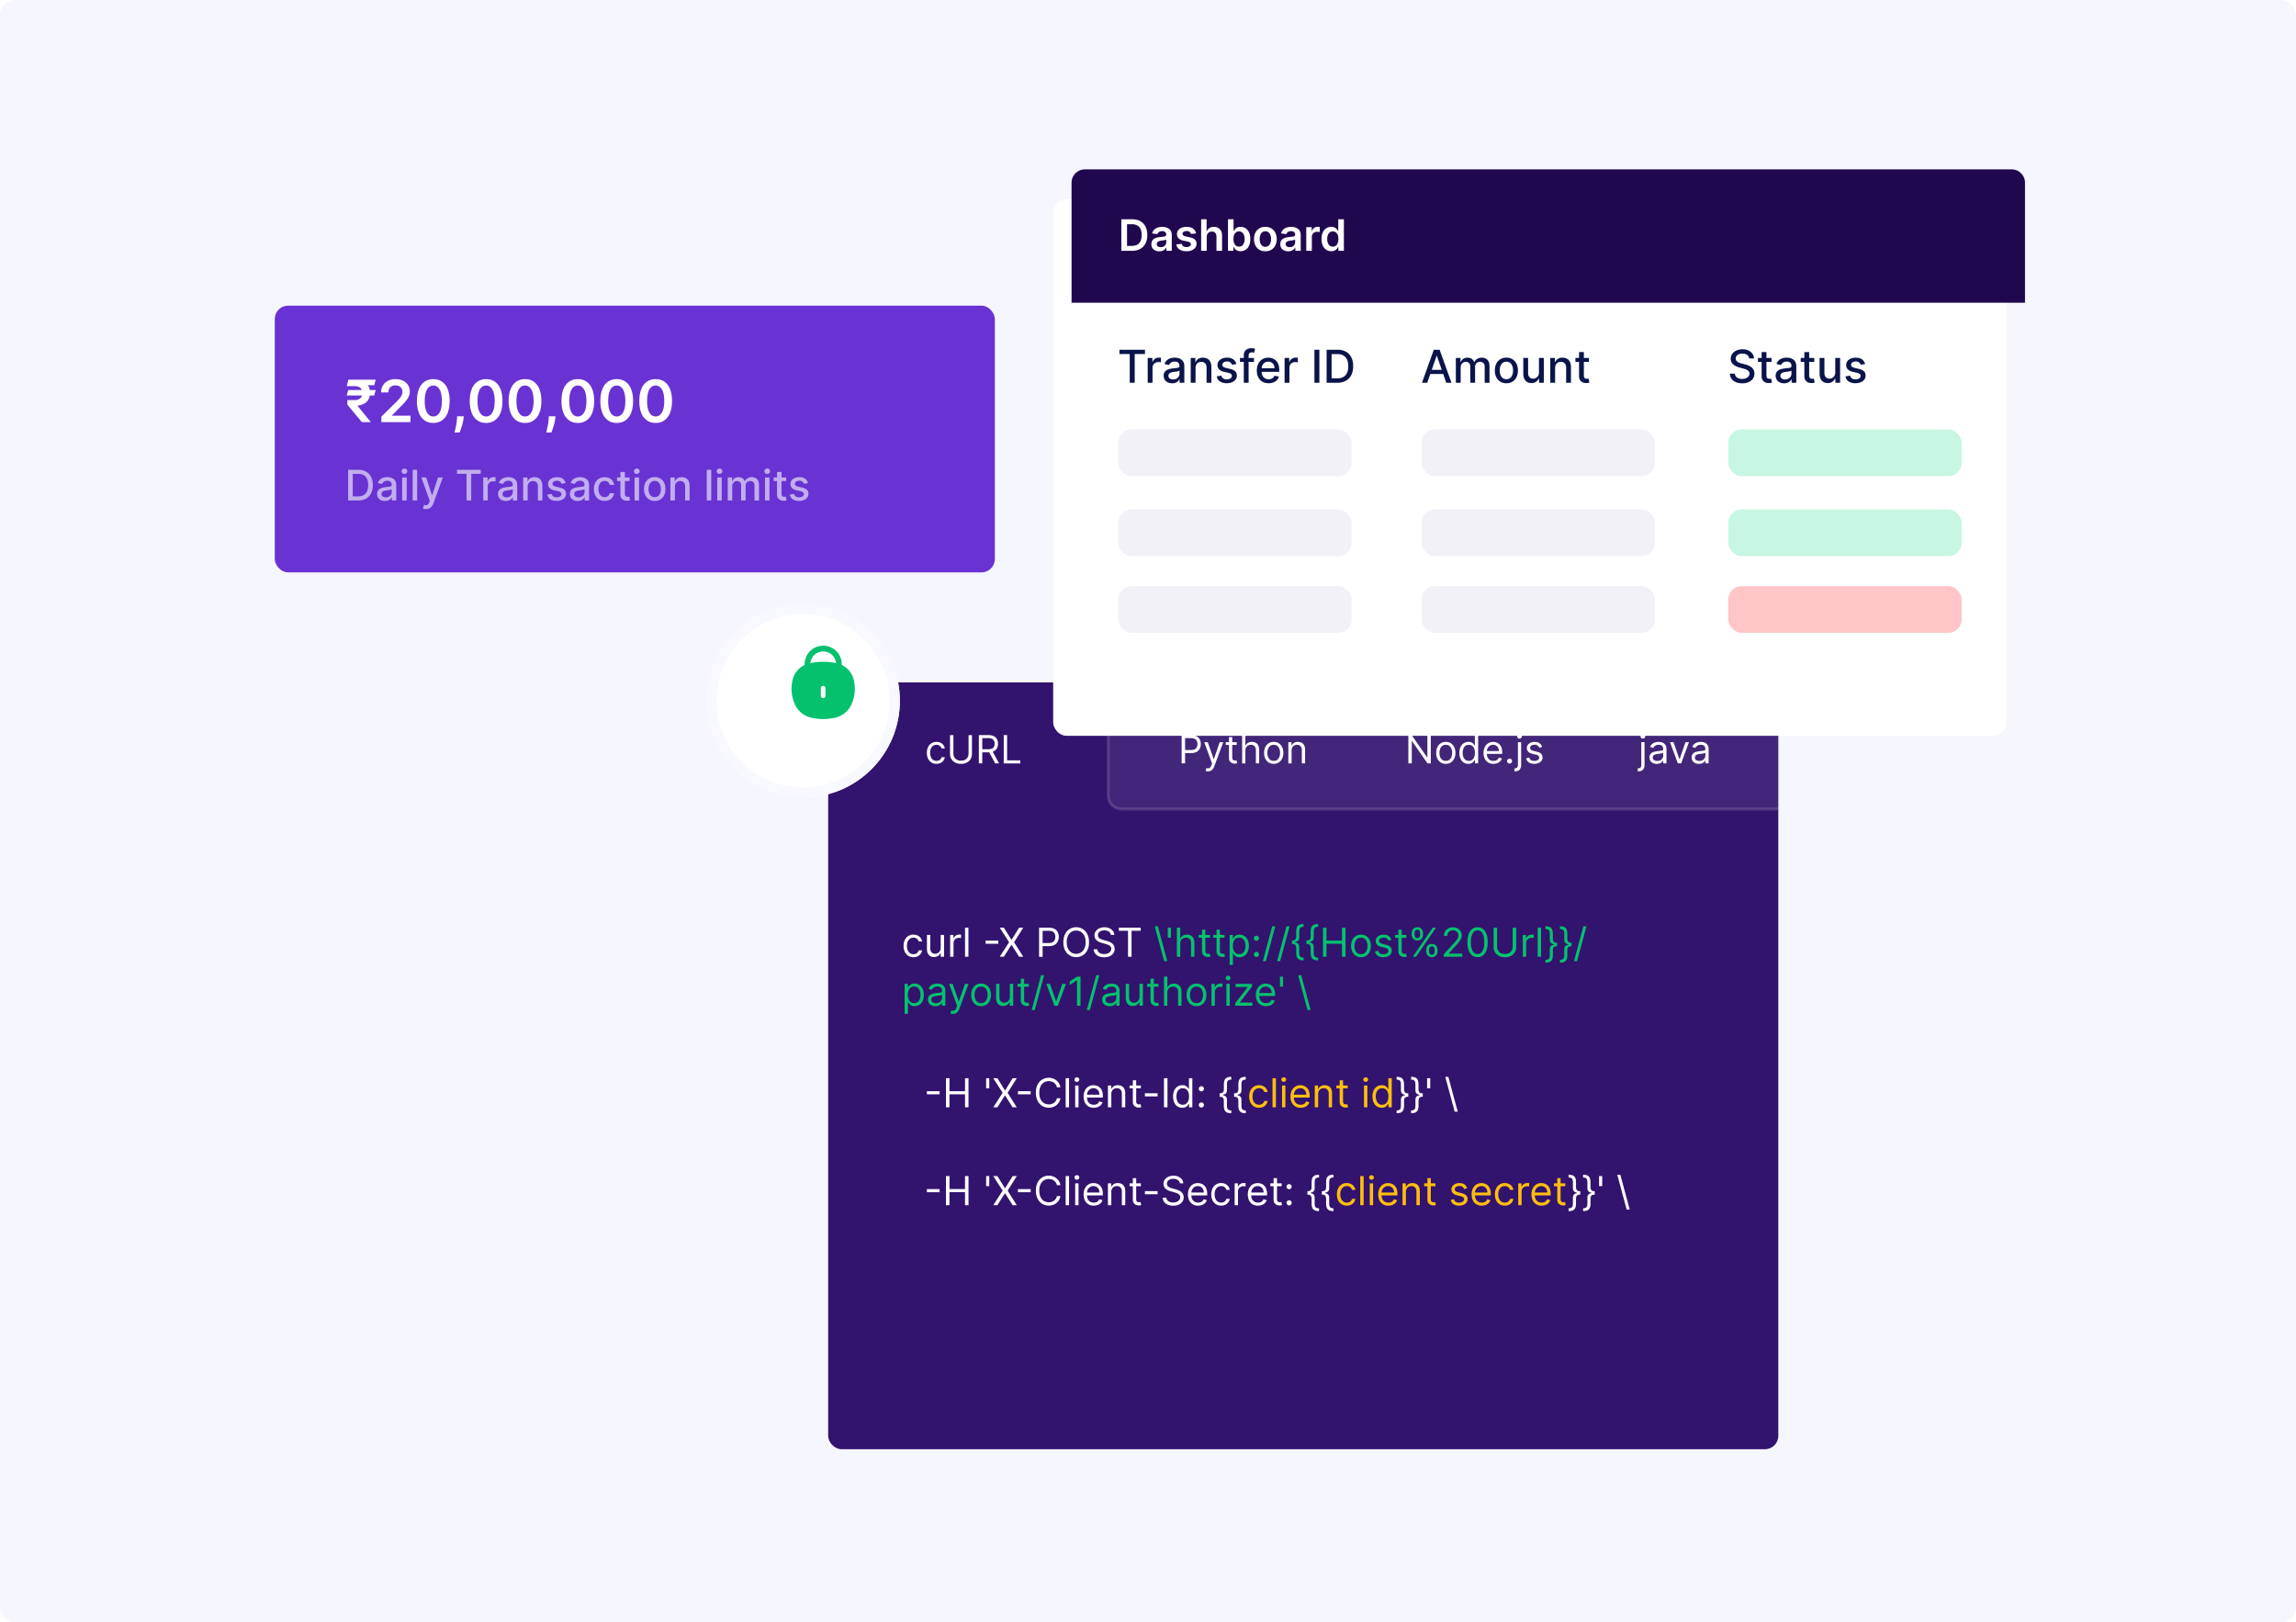
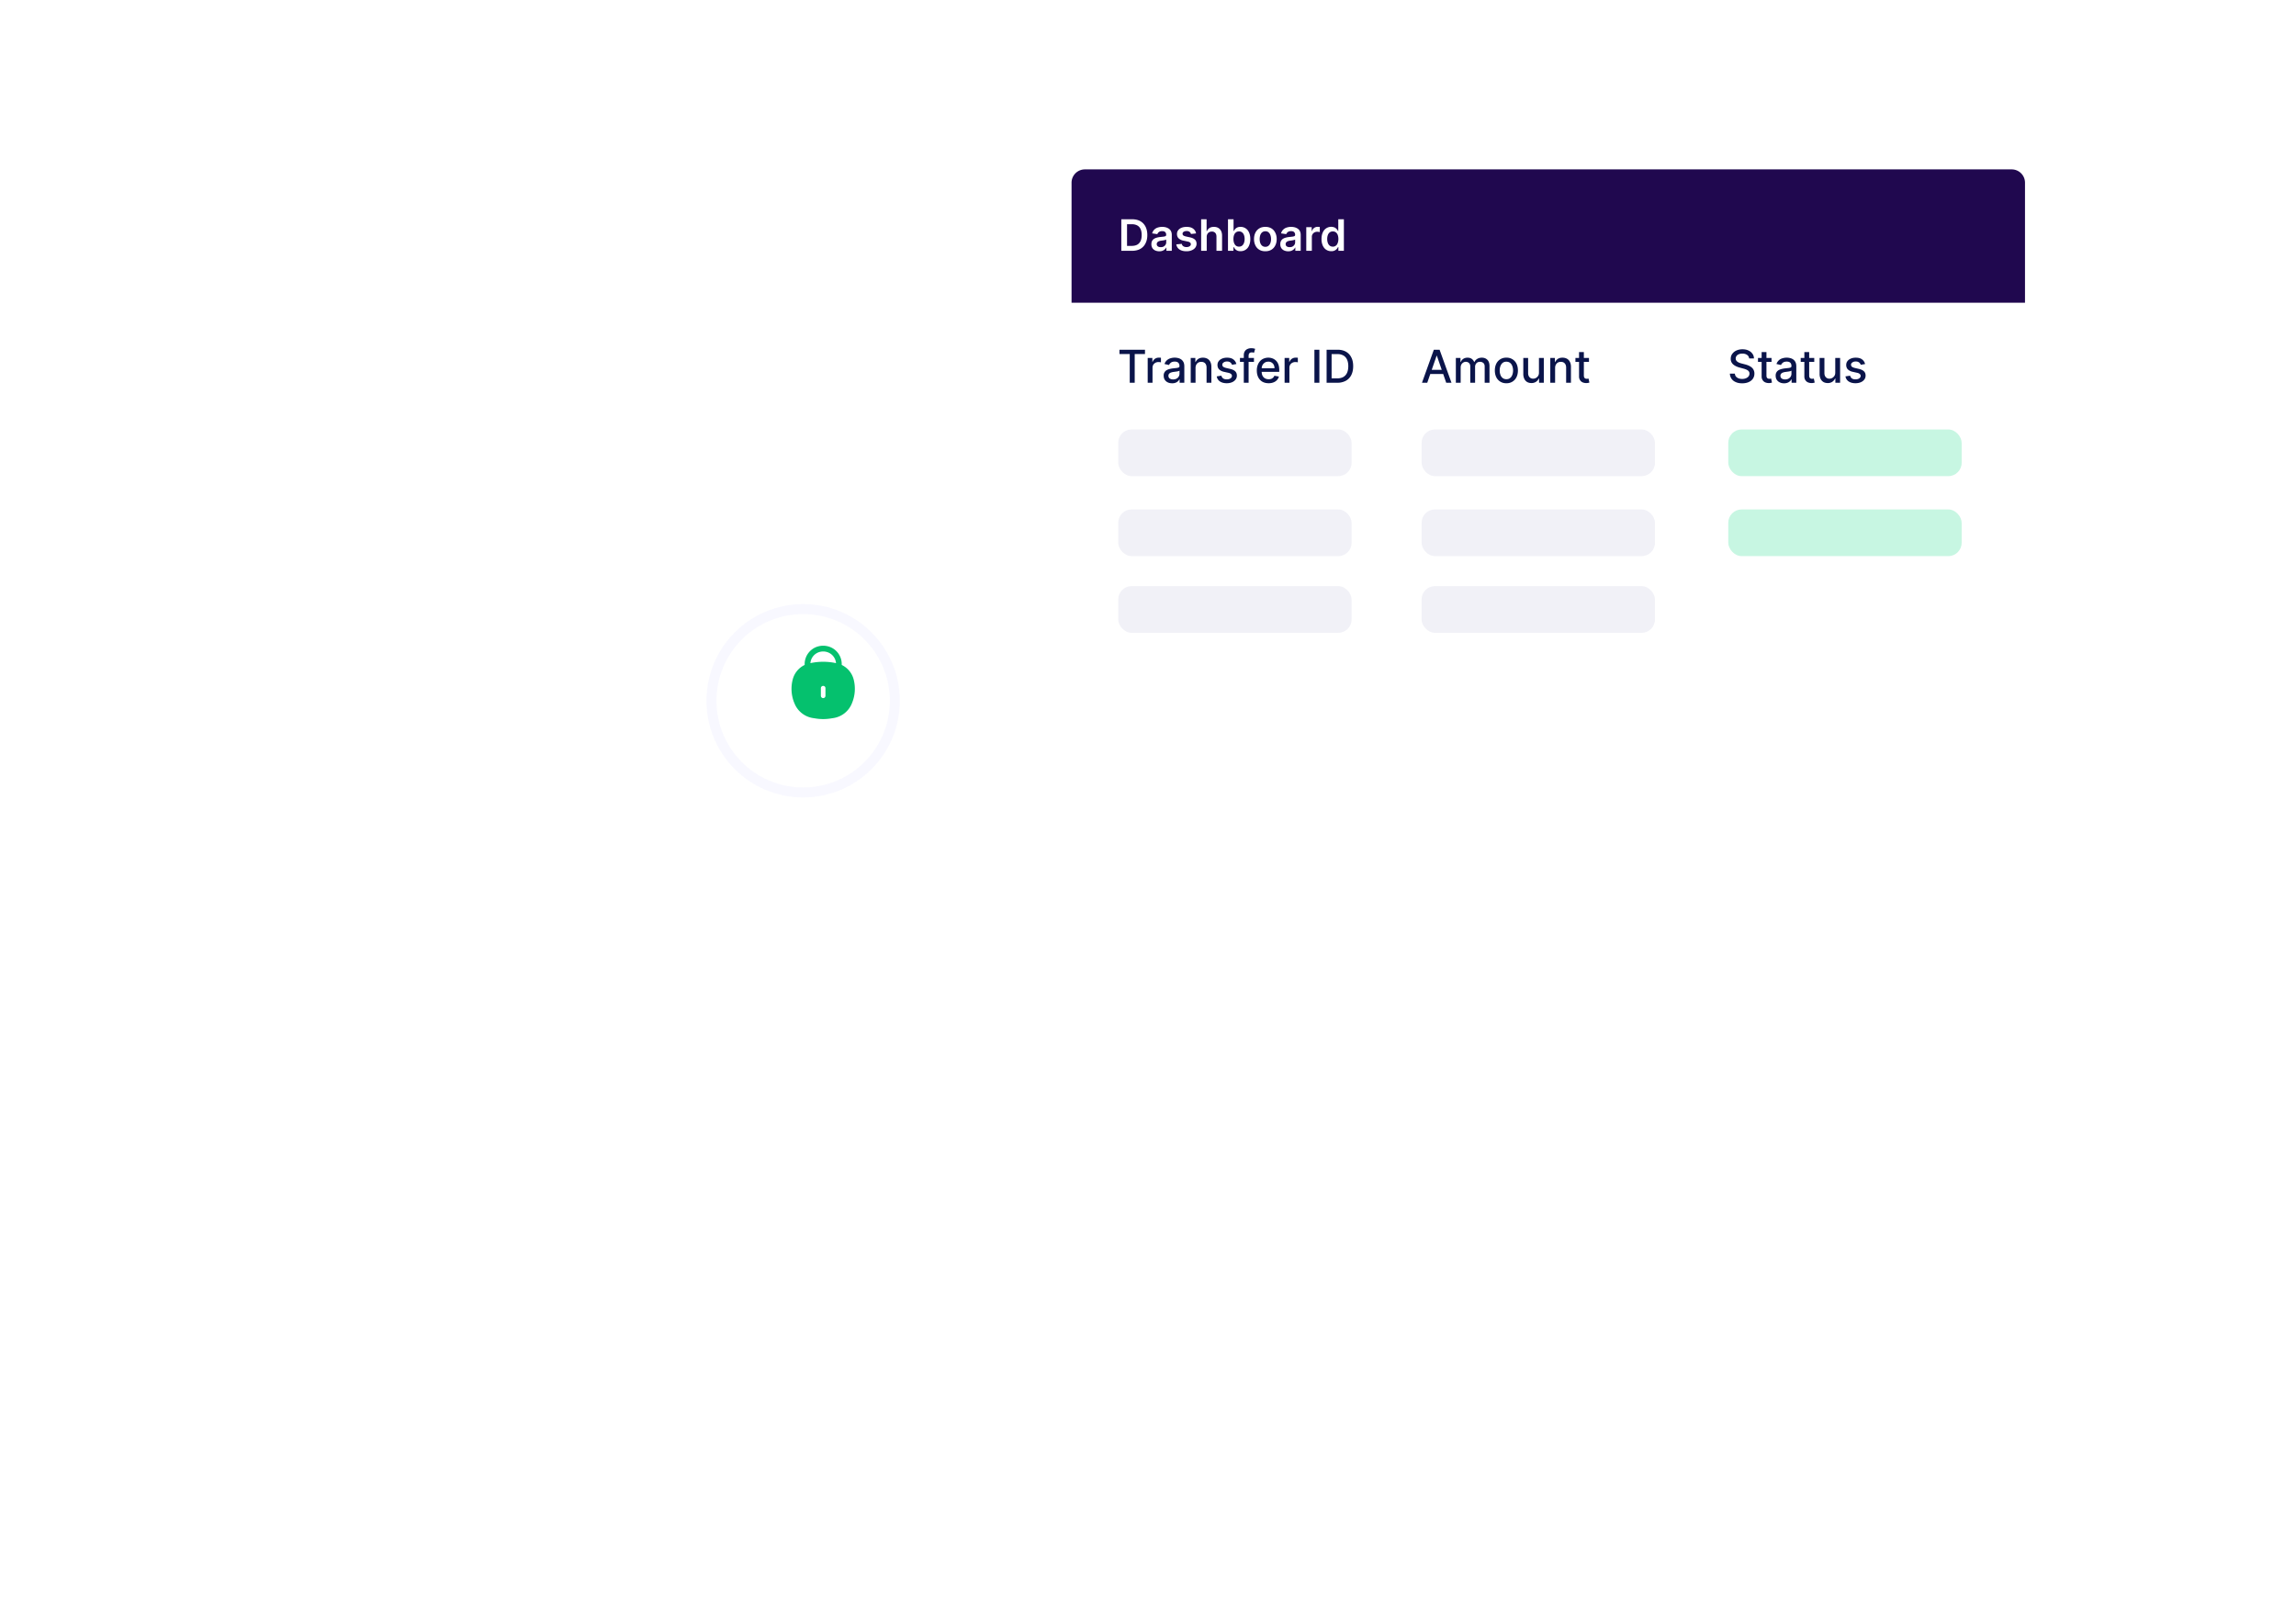
<svg xmlns="http://www.w3.org/2000/svg" width="610" height="431" fill="none" viewBox="0 0 610 431">
  <g clip-path="url(#a)">
    <rect width="610" height="431" fill="#fff" rx="4" />
-     <rect width="610" height="431" fill="#F6F6FE" rx="4" />
-     <rect width="191.31" height="70.86" x="73" y="81.2" fill="#6933D3" rx="3.54" />
-     <path fill="#fff" d="M95.13 132.95H92.5v-8.14h2.72c.8 0 1.48.16 2.05.49.57.32 1.01.79 1.32 1.4.3.6.46 1.32.46 2.17 0 .85-.16 1.57-.47 2.18-.3.61-.75 1.08-1.33 1.41-.59.33-1.3.5-2.12.5Zm-1.4-1.07h1.33a3.1 3.1 0 0 0 1.55-.35c.41-.24.72-.58.92-1.02.2-.45.3-1 .3-1.64 0-.64-.1-1.18-.3-1.63-.2-.44-.5-.78-.9-1.01-.4-.23-.9-.35-1.49-.35h-1.42v6Zm8.53 1.2a2.5 2.5 0 0 1-1.05-.2 1.76 1.76 0 0 1-.75-.64 1.8 1.8 0 0 1-.27-1.02 1.46 1.46 0 0 1 .74-1.38c.22-.12.48-.22.75-.29.28-.06.57-.12.85-.15l.9-.1c.22-.03.39-.08.5-.14.1-.06.15-.17.15-.31v-.03c0-.35-.1-.62-.3-.8-.2-.2-.48-.3-.86-.3-.4 0-.72.1-.95.27-.23.18-.39.37-.47.59l-1.12-.26a2.16 2.16 0 0 1 1.47-1.4 3.46 3.46 0 0 1 1.83-.07c.27.06.53.16.77.31s.44.37.59.65c.15.28.23.64.23 1.09v4.05h-1.16v-.83h-.05c-.08.15-.2.3-.34.45-.16.15-.36.27-.6.37-.24.1-.53.15-.86.15Zm.25-.95c.33 0 .61-.06.85-.2a1.37 1.37 0 0 0 .72-1.18v-.79a.62.62 0 0 1-.25.12l-.4.1-.45.06-.37.05c-.23.03-.44.08-.63.14a1.1 1.1 0 0 0-.45.3.75.75 0 0 0-.17.51c0 .3.1.52.32.67.22.15.5.22.83.22Zm4.34.82v-6.1h1.2v6.1h-1.2Zm.6-7.05a.76.76 0 0 1-.53-.2.68.68 0 0 1-.22-.5c0-.2.08-.37.22-.5a.75.75 0 0 1 .53-.22c.21 0 .39.07.53.21.15.14.22.3.22.5s-.07.37-.22.5a.74.74 0 0 1-.53.21Zm3.38-1.1v8.15h-1.19v-8.14h1.19Zm2.35 10.44a2.49 2.49 0 0 1-.81-.13l.28-.98c.22.06.42.09.58.08a.7.7 0 0 0 .45-.19c.14-.12.25-.31.35-.58l.15-.41-2.23-6.19h1.27l1.55 4.74h.06l1.55-4.74h1.27l-2.52 6.93c-.11.31-.26.58-.44.8-.18.22-.4.4-.64.5a2.1 2.1 0 0 1-.87.17Zm8.24-9.37v-1.06h6.3v1.06h-2.53v7.08h-1.23v-7.08h-2.53Zm6.97 7.08v-6.1h1.15v.97h.06c.11-.33.3-.6.59-.78.28-.2.6-.29.96-.29a5.42 5.42 0 0 1 .5.03v1.14a2.5 2.5 0 0 0-.62-.07c-.27 0-.53.06-.75.17a1.34 1.34 0 0 0-.7 1.2v3.73h-1.2Zm6.02.14a2.5 2.5 0 0 1-1.05-.22 1.76 1.76 0 0 1-.75-.63 1.81 1.81 0 0 1-.27-1.02c0-.34.07-.62.2-.84.14-.23.31-.4.54-.53.22-.13.48-.23.75-.3.28-.06.57-.12.86-.15l.89-.1c.22-.03.39-.08.5-.14.1-.06.15-.17.15-.31v-.03c0-.35-.1-.62-.3-.8-.19-.2-.48-.3-.86-.3-.4 0-.72.1-.95.27-.23.18-.38.37-.47.59l-1.12-.26a2.15 2.15 0 0 1 1.47-1.4 3.46 3.46 0 0 1 1.83-.07c.27.06.53.16.77.31s.44.37.59.65c.15.28.23.64.23 1.09v4.05h-1.16v-.83h-.05c-.07.15-.19.3-.34.45-.16.15-.36.27-.6.37-.24.1-.53.15-.86.15Zm.26-.96c.33 0 .6-.06.84-.2a1.35 1.35 0 0 0 .72-1.18v-.79a.62.62 0 0 1-.24.12l-.41.1-.45.06-.37.05c-.23.03-.44.08-.63.14a1.1 1.1 0 0 0-.45.3.75.75 0 0 0-.17.51c0 .3.1.52.33.67.21.15.49.22.83.22Zm5.52-2.8v3.62H139v-6.1h1.15v.99h.07c.14-.33.36-.59.66-.78.3-.2.68-.3 1.14-.3.42 0 .78.1 1.1.27.3.17.55.43.72.77.17.34.26.76.26 1.27v3.88h-1.19v-3.74c0-.44-.11-.79-.34-1.04a1.23 1.23 0 0 0-.95-.37c-.28 0-.53.05-.74.17-.21.12-.38.3-.5.53-.13.23-.19.5-.19.82Zm10.08-1-1.08.2a1.27 1.27 0 0 0-.21-.4c-.1-.12-.23-.22-.4-.3a1.4 1.4 0 0 0-.6-.12c-.34 0-.63.07-.85.22-.23.15-.34.34-.34.58 0 .2.08.37.23.5.15.12.4.22.73.3l.97.22c.56.13.98.33 1.26.6.27.27.4.62.4 1.06 0 .36-.1.69-.3.97-.22.29-.51.51-.89.67-.37.16-.8.24-1.3.24-.68 0-1.24-.14-1.67-.43-.43-.3-.7-.71-.8-1.26l1.15-.17c.08.3.22.53.44.68.23.15.52.23.88.23.38 0 .7-.09.93-.25.23-.16.35-.36.35-.6 0-.19-.07-.35-.22-.48a1.4 1.4 0 0 0-.64-.3l-1.04-.22c-.57-.13-.99-.34-1.26-.62a1.5 1.5 0 0 1-.4-1.08c0-.36.1-.67.3-.94.2-.27.47-.48.83-.63.35-.16.76-.23 1.22-.23.66 0 1.18.14 1.56.42a2 2 0 0 1 .75 1.15Zm3.2 4.76c-.38 0-.73-.08-1.05-.22a1.77 1.77 0 0 1-.74-.63 1.81 1.81 0 0 1-.27-1.02c0-.34.07-.62.2-.84.13-.23.31-.4.53-.53.23-.13.48-.23.76-.3.28-.06.56-.12.85-.15l.9-.1c.22-.03.38-.08.49-.14.1-.06.15-.17.15-.31v-.03c0-.35-.1-.62-.29-.8-.2-.2-.48-.3-.87-.3-.4 0-.71.1-.94.27-.23.18-.39.37-.48.59l-1.11-.26a2.15 2.15 0 0 1 1.46-1.4 3.46 3.46 0 0 1 1.83-.07c.28.06.54.16.77.31.25.15.44.37.6.65.15.28.23.64.23 1.09v4.05h-1.16v-.83h-.05a1.85 1.85 0 0 1-.94.82c-.24.1-.53.15-.87.15Zm.26-.96c.33 0 .61-.06.84-.2a1.36 1.36 0 0 0 .73-1.18v-.79a.63.63 0 0 1-.25.12l-.4.1-.46.06-.36.05c-.23.03-.44.08-.64.14a1.1 1.1 0 0 0-.45.3.74.74 0 0 0-.17.51c0 .3.11.52.33.67.22.15.5.22.83.22Zm6.91.94c-.59 0-1.1-.13-1.52-.4a2.65 2.65 0 0 1-.98-1.11 3.72 3.72 0 0 1-.34-1.63c0-.63.11-1.17.34-1.65.24-.47.57-.85 1-1.11.42-.27.92-.4 1.49-.4.46 0 .88.08 1.24.25a2.16 2.16 0 0 1 1.28 1.8h-1.16a1.29 1.29 0 0 0-1.34-1.05c-.33 0-.62.08-.87.26-.25.17-.44.42-.58.74-.13.32-.2.7-.2 1.13 0 .44.06.83.2 1.15.13.32.33.57.57.75.25.18.54.27.88.27.22 0 .43-.04.61-.13.19-.08.34-.2.47-.36.12-.15.21-.34.26-.56h1.16a2.24 2.24 0 0 1-1.25 1.79c-.36.18-.78.26-1.26.26Zm6.63-6.22v.95h-3.33v-.95h3.33Zm-2.44-1.47h1.19v5.78c0 .23.03.4.1.52.07.11.16.2.27.23.11.04.23.06.36.06a1.4 1.4 0 0 0 .42-.05l.21.98a2.24 2.24 0 0 1-.77.13c-.31 0-.6-.05-.87-.17a1.5 1.5 0 0 1-.66-.54 1.59 1.59 0 0 1-.25-.92v-6.02Zm3.76 7.57v-6.1h1.19v6.1h-1.2Zm.6-7.05a.75.75 0 0 1-.54-.2.67.67 0 0 1-.22-.5c0-.2.08-.37.22-.5a.75.75 0 0 1 .54-.22c.2 0 .38.07.53.21.14.14.22.3.22.5s-.08.37-.22.5a.74.74 0 0 1-.53.21Zm4.76 7.17a2.66 2.66 0 0 1-2.5-1.5 3.67 3.67 0 0 1-.35-1.64c0-.64.12-1.2.35-1.67a2.65 2.65 0 0 1 2.5-1.5 2.65 2.65 0 0 1 2.5 1.5c.22.48.34 1.03.34 1.67 0 .63-.12 1.18-.35 1.65a2.66 2.66 0 0 1-2.5 1.5Zm0-1c.37 0 .68-.1.92-.29.25-.2.43-.46.54-.78.12-.33.18-.69.18-1.08 0-.39-.06-.75-.18-1.07-.11-.33-.3-.6-.54-.8-.24-.2-.55-.3-.92-.3s-.68.1-.93.3c-.24.2-.43.47-.55.8-.11.32-.17.68-.17 1.07 0 .4.06.75.17 1.08.12.32.3.59.55.78.25.2.56.3.93.3Zm5.36-2.75v3.63h-1.2v-6.1h1.15v.99h.08c.14-.33.36-.59.66-.78.3-.2.68-.3 1.14-.3.41 0 .78.1 1.09.27.31.17.56.43.73.77.17.34.25.76.25 1.27v3.88h-1.18v-3.74c0-.44-.12-.79-.35-1.04a1.23 1.23 0 0 0-.95-.37 1.28 1.28 0 0 0-1.24.7c-.12.23-.18.5-.18.82Zm9.65-4.51v8.14h-1.19v-8.14h1.2Zm1.6 8.14v-6.1h1.19v6.1h-1.19Zm.6-7.05a.76.76 0 0 1-.53-.2.68.68 0 0 1-.22-.5c0-.2.07-.37.22-.5a.75.75 0 0 1 .53-.22c.2 0 .38.07.53.21.15.14.22.3.22.5s-.07.37-.22.5a.74.74 0 0 1-.53.21Zm2.19 7.05v-6.1h1.14v.99h.07c.13-.34.34-.6.63-.79.29-.19.63-.28 1.04-.28.4 0 .75.1 1.02.28.28.2.49.45.62.79h.06c.15-.33.38-.59.7-.78.31-.2.7-.3 1.13-.3.56 0 1 .18 1.36.53.35.34.53.87.53 1.57v4.1h-1.2v-4c0-.4-.1-.7-.33-.9-.22-.18-.5-.27-.8-.27-.4 0-.7.12-.9.36a1.3 1.3 0 0 0-.33.9v3.9h-1.19v-4.06c0-.33-.1-.6-.3-.8-.21-.2-.48-.3-.81-.3-.23 0-.44.06-.63.18a1.3 1.3 0 0 0-.45.49c-.12.2-.17.45-.17.73v3.76h-1.2Zm9.9 0v-6.1h1.18v6.1h-1.19Zm.6-7.05a.75.75 0 0 1-.54-.2.67.67 0 0 1-.22-.5c0-.2.07-.37.22-.5a.75.75 0 0 1 .53-.22c.2 0 .38.07.53.21.15.14.22.3.22.5s-.07.37-.22.5a.74.74 0 0 1-.53.21Zm5.03.94v.96h-3.34v-.95h3.34Zm-2.44-1.46h1.19v5.78c0 .23.03.4.1.52.07.11.16.2.27.23.1.04.23.06.36.06a1.42 1.42 0 0 0 .42-.05l.21.98a2.22 2.22 0 0 1-.77.13c-.31 0-.6-.05-.88-.17a1.5 1.5 0 0 1-.65-.54 1.59 1.59 0 0 1-.25-.92v-6.02Zm8.23 2.96-1.08.19a1.27 1.27 0 0 0-.21-.4c-.1-.12-.23-.22-.4-.3a1.4 1.4 0 0 0-.6-.12c-.34 0-.62.07-.85.22-.22.15-.34.34-.34.58 0 .2.08.37.23.5.15.12.4.22.73.3l.97.22c.56.13.98.33 1.26.6.27.27.41.62.41 1.06 0 .36-.1.69-.32.97-.2.29-.5.51-.88.67-.37.16-.8.24-1.3.24-.68 0-1.24-.14-1.67-.43-.43-.3-.7-.71-.8-1.26l1.15-.17c.08.3.22.53.44.68.23.15.52.23.88.23.39 0 .7-.09.93-.25.23-.16.35-.36.35-.6 0-.19-.07-.35-.22-.48a1.4 1.4 0 0 0-.64-.3l-1.04-.22c-.57-.13-.99-.34-1.26-.62a1.5 1.5 0 0 1-.4-1.08c0-.36.1-.67.3-.94.2-.27.48-.48.83-.63.36-.16.76-.23 1.22-.23.66 0 1.18.14 1.56.42a2 2 0 0 1 .75 1.15Z" opacity=".6" />
    <path fill="#fff" d="m99.81 103.62-.39 1.44h-7.3l.4-1.44h7.3Zm-3.67 8.52-3.85-4.63v-1.22h1.9c.45 0 .83-.08 1.14-.23.3-.15.54-.37.7-.64.16-.28.24-.6.24-.98 0-.56-.17-1.02-.5-1.36-.33-.34-.85-.5-1.58-.5h-2.07l.43-1.71h1.64c.92 0 1.69.14 2.3.43.6.28 1.06.68 1.36 1.2.3.52.46 1.12.46 1.82 0 .6-.12 1.16-.34 1.64a2.8 2.8 0 0 1-1.06 1.18 4.6 4.6 0 0 1-1.88.62l-.07.02 3.48 4.26v.1h-2.3Zm3.68-11.27-.4 1.46-5.92-.02.4-1.44h5.92Zm1.5 11.27v-1.47l3.92-3.84c.37-.38.68-.71.93-1 .25-.3.44-.58.56-.86.13-.27.19-.57.19-.88 0-.36-.08-.66-.24-.91a1.62 1.62 0 0 0-.67-.6c-.28-.14-.6-.2-.96-.2-.37 0-.7.07-.98.22-.27.16-.5.37-.64.65-.16.28-.23.6-.23 1h-1.94a3.31 3.31 0 0 1 1.84-3.1 4.35 4.35 0 0 1 1.98-.43c.75 0 1.42.14 1.99.42.57.28 1.02.67 1.33 1.16.32.5.48 1.06.48 1.69 0 .42-.08.83-.24 1.24-.16.4-.45.86-.86 1.35-.4.5-.97 1.1-1.7 1.8l-1.94 1.98v.08h4.91v1.7h-7.73Zm13.8.22c-.91 0-1.69-.23-2.34-.69a4.4 4.4 0 0 1-1.49-2 8.6 8.6 0 0 1-.52-3.15c0-1.23.18-2.28.53-3.14.34-.87.84-1.53 1.49-1.98a3.96 3.96 0 0 1 2.33-.68c.9 0 1.67.22 2.32.68a4.26 4.26 0 0 1 1.5 1.98c.34.87.52 1.91.52 3.14 0 1.23-.18 2.28-.52 3.16a4.3 4.3 0 0 1-1.5 1.99c-.64.46-1.42.69-2.32.69Zm0-1.72c.7 0 1.26-.35 1.66-1.05.41-.7.62-1.72.62-3.07 0-.9-.1-1.65-.28-2.26a3 3 0 0 0-.8-1.38 1.74 1.74 0 0 0-1.2-.46c-.7 0-1.26.35-1.67 1.04-.4.7-.6 1.72-.61 3.06 0 .9.08 1.65.27 2.27.18.6.45 1.07.79 1.38.34.31.75.47 1.22.47Zm8.09-.04-.07.6c-.05.47-.14.94-.28 1.42a17.38 17.38 0 0 1-.75 2.27h-1.34l.2-.9c.1-.4.19-.83.27-1.3.08-.49.14-.98.17-1.47l.04-.62h1.76Zm5.94 1.76c-.9 0-1.69-.23-2.34-.69a4.4 4.4 0 0 1-1.49-2 8.6 8.6 0 0 1-.51-3.15c0-1.23.17-2.28.52-3.14a4.3 4.3 0 0 1 1.49-1.98 3.96 3.96 0 0 1 2.33-.68c.9 0 1.68.22 2.33.68a4.26 4.26 0 0 1 1.49 1.98c.35.87.52 1.91.52 3.14 0 1.23-.17 2.28-.52 3.16a4.3 4.3 0 0 1-1.5 1.99c-.64.46-1.42.69-2.32.69Zm0-1.72c.7 0 1.26-.35 1.66-1.05.42-.7.62-1.72.62-3.07 0-.9-.1-1.65-.28-2.26a2.99 2.99 0 0 0-.8-1.38 1.73 1.73 0 0 0-1.2-.46c-.7 0-1.26.35-1.67 1.04-.4.7-.6 1.72-.61 3.06 0 .9.08 1.65.27 2.27.19.6.45 1.07.8 1.38.33.31.74.47 1.2.47Zm10.34 1.72c-.91 0-1.69-.23-2.34-.69a4.4 4.4 0 0 1-1.49-2 8.61 8.61 0 0 1-.52-3.15c0-1.23.18-2.28.53-3.14.34-.87.84-1.53 1.49-1.98a3.95 3.95 0 0 1 2.33-.68c.9 0 1.67.22 2.32.68a4.26 4.26 0 0 1 1.5 1.98c.34.87.52 1.91.52 3.14 0 1.23-.18 2.28-.52 3.16a4.3 4.3 0 0 1-1.5 1.99c-.64.46-1.42.69-2.32.69Zm0-1.72c.7 0 1.26-.35 1.66-1.05.41-.7.62-1.72.62-3.07 0-.9-.1-1.65-.28-2.26a3 3 0 0 0-.8-1.38 1.73 1.73 0 0 0-1.2-.46c-.7 0-1.26.35-1.67 1.04-.4.7-.6 1.72-.61 3.06 0 .9.08 1.65.27 2.27.18.6.45 1.07.79 1.38.34.31.75.47 1.22.47Zm8.09-.04-.07.6c-.05.47-.14.94-.28 1.42a17.38 17.38 0 0 1-.75 2.27h-1.34l.2-.9c.1-.4.19-.83.27-1.3.08-.49.14-.98.17-1.47l.04-.62h1.76Zm5.94 1.76c-.9 0-1.69-.23-2.34-.69a4.4 4.4 0 0 1-1.49-2 8.6 8.6 0 0 1-.51-3.15c0-1.23.17-2.28.52-3.14.35-.87.84-1.53 1.49-1.98a3.96 3.96 0 0 1 2.33-.68c.9 0 1.68.22 2.33.68a4.27 4.27 0 0 1 1.49 1.98c.35.87.52 1.91.52 3.14 0 1.23-.17 2.28-.52 3.16a4.3 4.3 0 0 1-1.5 1.99c-.64.46-1.42.69-2.32.69Zm0-1.72c.7 0 1.26-.35 1.66-1.05.42-.7.62-1.72.62-3.07 0-.9-.1-1.65-.28-2.26a3 3 0 0 0-.8-1.38 1.74 1.74 0 0 0-1.2-.46c-.7 0-1.26.35-1.67 1.04-.4.7-.6 1.72-.61 3.06 0 .9.08 1.65.27 2.27.19.6.45 1.07.8 1.38.33.31.74.47 1.2.47Zm10.34 1.72c-.91 0-1.69-.23-2.34-.69a4.38 4.38 0 0 1-1.49-2 8.6 8.6 0 0 1-.52-3.15c0-1.23.18-2.28.53-3.14.34-.87.84-1.53 1.49-1.98a3.95 3.95 0 0 1 2.33-.68c.9 0 1.67.22 2.32.68a4.26 4.26 0 0 1 1.5 1.98c.34.87.52 1.91.52 3.14 0 1.23-.17 2.28-.52 3.16a4.3 4.3 0 0 1-1.5 1.99c-.64.46-1.42.69-2.32.69Zm0-1.72c.7 0 1.26-.35 1.66-1.05.41-.7.62-1.72.62-3.07 0-.9-.1-1.65-.28-2.26a3 3 0 0 0-.8-1.38 1.73 1.73 0 0 0-1.2-.46c-.7 0-1.26.35-1.67 1.04-.4.7-.6 1.72-.61 3.06 0 .9.08 1.65.27 2.27.18.6.45 1.07.79 1.38.34.31.75.47 1.22.47Zm10.33 1.72c-.9 0-1.68-.23-2.33-.69a4.4 4.4 0 0 1-1.5-2 8.6 8.6 0 0 1-.5-3.15c0-1.23.17-2.28.51-3.14.35-.87.85-1.53 1.5-1.98a3.96 3.96 0 0 1 2.32-.68c.9 0 1.68.22 2.33.68a4.27 4.27 0 0 1 1.5 1.98c.34.87.52 1.91.52 3.14 0 1.23-.18 2.28-.53 3.16a4.3 4.3 0 0 1-1.49 1.99c-.64.46-1.42.69-2.33.69Zm0-1.72c.7 0 1.27-.35 1.67-1.05.41-.7.62-1.72.62-3.07 0-.9-.1-1.65-.28-2.26a2.99 2.99 0 0 0-.8-1.38 1.73 1.73 0 0 0-1.2-.46c-.7 0-1.26.35-1.67 1.04-.4.7-.61 1.72-.61 3.06 0 .9.08 1.65.27 2.27.18.6.45 1.07.79 1.38.34.31.75.47 1.21.47Z" />
    <g clip-path="url(#b)">
      <rect width="252.43" height="203.71" x="220.03" y="181.29" fill="#32136E" rx="3.54" />
      <path fill="#fff" fill-opacity=".08" stroke="#fff" stroke-opacity=".14" stroke-width=".79" d="M294.43 181.29h401.23a3.54 3.54 0 0 1 3.54 3.54v30.11H297.97a3.54 3.54 0 0 1-3.54-3.54V181.3Z" />
      <path fill="#fff" d="M313.94 202.8v-7.52h2.54c.59 0 1.07.11 1.44.32a2 2 0 0 1 .84.86c.18.36.27.76.27 1.2 0 .45-.09.85-.27 1.21-.18.36-.45.65-.83.87-.37.2-.85.32-1.44.32h-1.82v-.81h1.8c.4 0 .72-.07.97-.21.24-.14.42-.33.53-.57.11-.24.17-.5.17-.8 0-.3-.06-.58-.17-.81a1.2 1.2 0 0 0-.54-.56c-.24-.14-.57-.2-.98-.2h-1.6v6.7h-.91Zm7 2.11a1.86 1.86 0 0 1-.63-.1l.22-.76c.2.05.4.07.56.06.16-.02.3-.09.43-.22.12-.13.24-.33.34-.62l.16-.44-2.08-5.67h.94l1.56 4.5h.06l1.55-4.5h.94l-2.4 6.46c-.1.3-.23.53-.4.72-.15.2-.34.34-.55.44-.2.09-.44.13-.7.13Zm7.64-7.75v.74h-2.92v-.74h2.92Zm-2.06-1.35h.86v5.38c0 .24.04.42.1.55.08.12.17.2.29.24.11.04.23.06.36.06.1 0 .17 0 .23-.02l.15-.03.18.78a1.79 1.79 0 0 1-.65.1c-.24 0-.48-.05-.72-.15-.23-.1-.42-.27-.58-.48a1.38 1.38 0 0 1-.23-.82v-5.6Zm4.35 3.6v3.4h-.86v-7.53h.86v2.76h.08c.13-.29.33-.52.6-.69.26-.17.61-.26 1.06-.26.38 0 .72.08 1 .23.3.15.52.39.68.7.16.32.24.72.24 1.2v3.58h-.87v-3.52c0-.45-.11-.8-.35-1.04a1.24 1.24 0 0 0-.95-.37c-.29 0-.54.06-.77.18-.22.12-.4.3-.52.52-.13.23-.2.51-.2.84Zm7.53 3.5c-.5 0-.95-.11-1.34-.35a2.48 2.48 0 0 1-.9-1.02 3.43 3.43 0 0 1-.31-1.53c0-.58.1-1.1.32-1.54.21-.43.51-.77.9-1.02.38-.24.82-.36 1.33-.36.51 0 .96.12 1.34.36.38.25.68.59.9 1.02.2.44.32.96.32 1.54 0 .58-.11 1.1-.33 1.53-.2.43-.5.77-.9 1.02-.37.24-.82.36-1.33.36Zm0-.77c.39 0 .7-.1.96-.3.25-.2.43-.46.55-.78.12-.32.18-.67.18-1.05s-.06-.73-.18-1.05c-.12-.33-.3-.59-.55-.79-.25-.2-.57-.3-.96-.3-.38 0-.7.1-.95.3-.25.2-.44.46-.56.79-.12.32-.18.67-.18 1.05s.06.73.19 1.05c.12.32.3.59.55.78.25.2.57.3.95.3Zm4.75-2.73v3.4h-.87v-5.65h.84v.88h.07c.13-.28.33-.51.6-.69.27-.17.62-.26 1.04-.26.38 0 .72.08 1 .24.3.15.51.38.67.7.16.31.24.71.24 1.19v3.58h-.87v-3.52c0-.44-.11-.79-.34-1.04a1.22 1.22 0 0 0-.95-.37c-.27 0-.52.06-.74.18-.21.12-.38.3-.5.52-.13.23-.2.51-.2.84ZM248.8 202.92c-.53 0-.99-.13-1.37-.38-.38-.25-.67-.59-.88-1.03a3.5 3.5 0 0 1-.3-1.5c0-.57.1-1.08.3-1.51a2.39 2.39 0 0 1 2.22-1.4c.4 0 .77.06 1.08.21a1.93 1.93 0 0 1 1.16 1.54h-.86a1.34 1.34 0 0 0-1.35-.98c-.34 0-.64.09-.9.26-.24.18-.44.42-.58.74-.14.32-.21.69-.21 1.11 0 .44.07.82.2 1.14.14.32.34.57.6.75.25.18.55.27.89.27.22 0 .43-.04.61-.12a1.26 1.26 0 0 0 .74-.86h.86a2 2 0 0 1-1.12 1.53c-.31.15-.68.23-1.1.23Zm8.53-7.63h.9v4.97c0 .52-.11.97-.35 1.38-.24.4-.58.72-1.02.95-.44.23-.95.34-1.54.34-.6 0-1.1-.11-1.54-.34a2.57 2.57 0 0 1-1.02-.95c-.24-.4-.36-.86-.36-1.38v-4.97h.9v4.9c0 .37.09.7.25.98s.4.5.69.67c.3.16.66.24 1.08.24.42 0 .78-.08 1.08-.24.3-.16.53-.39.69-.67.16-.29.24-.61.24-.98v-4.9Zm2.73 7.51v-7.52h2.54c.58 0 1.06.1 1.44.3.38.2.66.48.84.82.18.35.27.75.27 1.19 0 .44-.1.84-.27 1.18-.18.34-.46.6-.83.8-.38.2-.86.3-1.44.3h-2.06v-.83h2.03c.4 0 .73-.06.97-.17.25-.12.43-.29.53-.5.12-.22.17-.48.17-.78 0-.3-.05-.56-.17-.79-.1-.22-.29-.4-.53-.52a2.18 2.18 0 0 0-.98-.19h-1.6v6.71h-.91Zm3.53-3.38 1.85 3.38h-1.05l-1.82-3.38h1.02Zm3.08 3.38v-7.52h.9V202h3.5v.81h-4.4ZM380.13 195.28v7.52h-.88l-4.1-5.9h-.07v5.9h-.91v-7.52h.88l4.11 5.92h.07v-5.91h.9Zm4 7.64c-.52 0-.96-.12-1.35-.36a2.47 2.47 0 0 1-.9-1.02 3.43 3.43 0 0 1-.31-1.53c0-.58.1-1.1.32-1.54.21-.43.51-.77.9-1.02.38-.24.82-.36 1.33-.36.51 0 .96.12 1.34.36.38.25.68.59.9 1.02.2.44.32.96.32 1.54 0 .58-.11 1.1-.33 1.53-.2.43-.5.77-.9 1.02-.37.24-.82.36-1.33.36Zm0-.78c.38 0 .7-.1.95-.3.25-.2.43-.46.55-.78.12-.32.18-.67.18-1.05s-.06-.73-.18-1.05c-.12-.33-.3-.59-.55-.79-.25-.2-.57-.3-.96-.3-.38 0-.7.1-.95.3-.25.2-.44.46-.56.79-.12.32-.18.67-.18 1.05s.06.73.18 1.05c.12.32.3.59.56.78.25.2.57.3.95.3Zm6 .78a2.2 2.2 0 0 1-2.1-1.37c-.2-.44-.3-.96-.3-1.55 0-.6.1-1.1.3-1.54.21-.44.5-.78.86-1.01.36-.24.78-.36 1.25-.36.37 0 .66.06.87.18.22.12.38.26.5.41l.26.38h.07v-2.78h.87v7.52h-.84v-.87h-.1l-.27.4c-.12.15-.29.29-.5.4-.22.13-.51.19-.87.19Zm.11-.78c.35 0 .64-.09.88-.27.25-.19.43-.44.55-.76.13-.33.19-.7.19-1.13 0-.42-.06-.79-.19-1.1a1.44 1.44 0 0 0-1.43-1c-.36-.01-.67.08-.91.27-.25.19-.43.44-.55.76-.12.32-.18.68-.18 1.07 0 .4.06.77.18 1.1.13.32.31.58.55.77.25.2.55.29.91.29Zm6.54.78a2.41 2.41 0 0 1-2.31-1.37 3.45 3.45 0 0 1-.32-1.52c0-.58.1-1.09.32-1.53a2.39 2.39 0 0 1 2.22-1.4c.3 0 .58.04.87.14.29.1.55.25.78.47.24.22.43.51.56.87.14.36.21.8.21 1.33v.37h-4.34v-.75h3.46c0-.32-.06-.6-.19-.85a1.44 1.44 0 0 0-1.35-.81c-.34 0-.64.08-.9.26a1.7 1.7 0 0 0-.57.66c-.14.27-.2.56-.2.87v.5c0 .42.07.78.22 1.08a1.6 1.6 0 0 0 1.54.9c.23 0 .43-.03.62-.1.18-.06.34-.16.48-.29.13-.13.24-.3.3-.5l.84.24c-.08.29-.23.54-.44.75-.2.22-.46.38-.77.5-.3.12-.65.18-1.03.18Zm4.28-.06a.64.64 0 0 1-.46-.2.64.64 0 0 1-.2-.46c0-.18.07-.34.2-.47.13-.13.28-.2.46-.2s.34.07.47.2c.13.13.2.29.2.47 0 .12-.04.23-.1.33a.7.7 0 0 1-.24.24c-.1.06-.2.09-.33.09Zm2.22-5.7h.86v6.05c0 .35-.06.65-.18.9-.11.26-.3.46-.53.6-.24.13-.54.2-.9.2h-.18v-.8h.16c.27 0 .46-.08.58-.24.13-.15.19-.37.19-.66v-6.05Zm.42-.94a.62.62 0 0 1-.44-.17.55.55 0 0 1-.17-.41c0-.16.06-.3.18-.42a.62.62 0 0 1 .43-.17.6.6 0 0 1 .44.17c.12.12.18.26.18.42 0 .16-.06.3-.19.41a.6.6 0 0 1-.43.17Zm6.02 2.2-.78.23a1.45 1.45 0 0 0-.21-.38c-.1-.13-.22-.23-.38-.31a1.4 1.4 0 0 0-.63-.12c-.34 0-.63.08-.86.24-.23.15-.34.35-.34.6 0 .21.08.38.24.5.15.13.4.23.73.32l.84.2c.5.13.88.31 1.12.56.25.25.37.58.37.97 0 .32-.09.61-.27.87-.19.25-.45.45-.78.6a2.8 2.8 0 0 1-1.15.22c-.57 0-1.05-.13-1.43-.38a1.66 1.66 0 0 1-.71-1.09l.82-.2c.08.3.23.53.44.68.22.15.51.22.87.22.4 0 .72-.08.96-.25.24-.18.36-.38.36-.63 0-.2-.07-.36-.2-.49a1.32 1.32 0 0 0-.64-.3l-.94-.22c-.51-.12-.9-.31-1.13-.57a1.38 1.38 0 0 1-.37-.97c0-.32.1-.6.27-.84.18-.25.43-.44.74-.58.31-.14.67-.2 1.06-.2.56 0 1 .11 1.32.36.32.24.55.56.68.97ZM436.05 197.16h.87v6.05c0 .35-.06.65-.18.9-.12.26-.3.46-.54.6-.23.13-.53.2-.9.2h-.18v-.8H435.3c.26 0 .46-.08.58-.24.12-.15.18-.37.18-.66v-6.05Zm.43-.94a.62.62 0 0 1-.44-.17.56.56 0 0 1-.18-.41c0-.16.06-.3.18-.42a.62.62 0 0 1 .44-.17.6.6 0 0 1 .43.17c.12.12.19.26.19.42 0 .16-.07.3-.19.41a.6.6 0 0 1-.43.17Zm3.68 6.71a2.3 2.3 0 0 1-.97-.2c-.29-.14-.52-.33-.7-.59a1.67 1.67 0 0 1-.25-.94 1.34 1.34 0 0 1 .7-1.26c.21-.12.45-.2.7-.26.26-.06.53-.1.79-.14l.83-.1c.22-.02.37-.06.47-.12.1-.05.15-.15.15-.3V199c0-.36-.1-.64-.3-.84-.2-.2-.49-.3-.89-.3-.41 0-.74.08-.97.27-.24.18-.4.37-.5.58l-.82-.3c.15-.34.34-.6.59-.8.25-.2.51-.33.8-.4a3.36 3.36 0 0 1 1.5-.05c.23.04.46.13.68.26.22.13.41.33.56.6.14.26.22.62.22 1.07v3.71h-.87v-.76h-.04a1.7 1.7 0 0 1-.84.75c-.23.1-.5.14-.84.14Zm.13-.78c.35 0 .64-.06.87-.2a1.37 1.37 0 0 0 .72-1.19v-.8c-.04.05-.12.1-.24.13a4.16 4.16 0 0 1-.9.16l-.36.04c-.22.03-.43.08-.63.14-.2.07-.35.16-.47.3a.74.74 0 0 0-.17.52c0 .3.1.52.33.68.23.15.51.22.86.22Zm8.44-4.99-2.08 5.64h-.88l-2.08-5.64h.93l1.56 4.5h.06l1.56-4.5h.93Zm2.63 5.77a2.3 2.3 0 0 1-.97-.2c-.29-.14-.52-.33-.7-.59a1.67 1.67 0 0 1-.25-.94c0-.32.06-.58.2-.78.12-.2.29-.37.5-.48.22-.12.45-.2.7-.26.27-.06.53-.1.79-.14l.83-.1c.22-.02.37-.06.47-.12.1-.05.15-.15.15-.3V199c0-.36-.1-.64-.3-.84-.2-.2-.49-.3-.89-.3-.41 0-.74.08-.97.27-.24.18-.4.37-.5.58l-.82-.3c.15-.34.34-.6.59-.8.25-.2.52-.33.8-.4a3.37 3.37 0 0 1 1.5-.05c.23.04.46.13.68.26.23.13.41.33.56.6.14.26.22.62.22 1.07v3.71h-.87v-.76h-.04a1.7 1.7 0 0 1-.84.75c-.23.1-.5.14-.84.14Zm.14-.78c.34 0 .63-.06.86-.2a1.37 1.37 0 0 0 .72-1.19v-.8c-.03.05-.12.1-.24.13a4.16 4.16 0 0 1-.9.16l-.36.04c-.22.03-.43.08-.63.14-.19.07-.35.16-.47.3a.73.73 0 0 0-.17.52c0 .3.1.52.33.68.23.15.51.22.86.22ZM242.69 254.3a2.5 2.5 0 0 1-1.4-.4 2.5 2.5 0 0 1-.91-1.05 3.6 3.6 0 0 1-.32-1.55c0-.59.1-1.1.32-1.56a2.46 2.46 0 0 1 2.29-1.45c.4 0 .78.08 1.1.23.33.16.6.37.8.64.22.27.34.59.4.95h-.9a1.35 1.35 0 0 0-1.39-1.01c-.34 0-.65.09-.9.27-.27.18-.47.43-.62.76-.14.32-.21.7-.21 1.14 0 .45.07.84.21 1.17.15.34.35.6.6.78.27.18.57.27.93.27.23 0 .44-.04.63-.12a1.3 1.3 0 0 0 .75-.89h.9a2.07 2.07 0 0 1-1.16 1.57c-.32.16-.7.24-1.12.24Zm7.23-2.5v-3.43h.9v5.8h-.9v-.98h-.06c-.14.3-.35.55-.63.75-.29.2-.65.3-1.09.3a1.66 1.66 0 0 1-1.63-.96 2.73 2.73 0 0 1-.24-1.22v-3.69h.89V252c0 .42.12.76.35 1 .24.26.55.39.92.39.22 0 .44-.06.67-.17.23-.12.43-.29.58-.52.16-.24.24-.54.24-.9Zm2.52 2.37v-5.8h.86v.88h.06c.11-.29.3-.52.58-.7.28-.18.59-.27.93-.27h.25l.22.02v.9a2.85 2.85 0 0 0-.54-.06c-.28 0-.54.06-.76.18a1.3 1.3 0 0 0-.71 1.18v3.67h-.89Zm4.85-7.73v7.73h-.9v-7.73h.9Zm7.94 3.45v.83h-3.38v-.83h3.38Zm1.48-3.45 2 3.22h.05l2-3.22h1.1l-2.44 3.87 2.44 3.86h-1.1l-2-3.15h-.06l-2 3.15h-1.1l2.5-3.86-2.5-3.87h1.1Zm9.35 7.73v-7.73h2.62c.6 0 1.1.11 1.48.33.39.22.68.5.86.88.19.37.28.78.28 1.24 0 .45-.1.87-.28 1.24-.18.37-.46.67-.85.89-.38.22-.88.33-1.48.33h-1.87v-.83h1.84c.42 0 .75-.07 1-.22.25-.14.44-.34.55-.58.11-.25.17-.52.17-.83 0-.31-.06-.59-.17-.83-.11-.25-.3-.44-.55-.58-.26-.14-.6-.2-1.02-.2H277v6.9h-.94Zm13.27-3.86c0 .81-.14 1.52-.44 2.11a3.24 3.24 0 0 1-2.97 1.86 3.24 3.24 0 0 1-2.97-1.86c-.3-.6-.44-1.3-.44-2.11 0-.82.15-1.52.44-2.12a3.24 3.24 0 0 1 2.97-1.86 3.24 3.24 0 0 1 2.97 1.86c.3.6.44 1.3.44 2.12Zm-.9 0c0-.67-.12-1.24-.34-1.7a2.35 2.35 0 0 0-2.17-1.4c-.47 0-.9.12-1.27.36-.38.23-.68.58-.9 1.04a3.9 3.9 0 0 0-.34 1.7c0 .67.11 1.23.34 1.7.22.45.52.8.9 1.04.38.23.8.35 1.27.35a2.35 2.35 0 0 0 2.17-1.4c.23-.46.34-1.02.34-1.7Zm6.7-1.94a1.19 1.19 0 0 0-.55-.89 2.12 2.12 0 0 0-1.18-.31c-.34 0-.64.05-.9.16-.25.11-.45.26-.6.46a1.1 1.1 0 0 0-.06 1.2c.1.14.23.26.38.36.16.1.32.17.5.24.16.06.32.1.47.14l.78.21c.2.06.43.13.67.22.25.1.49.22.72.38.22.16.41.37.56.62.15.25.22.55.22.91 0 .42-.1.8-.32 1.14-.22.33-.54.6-.95.8-.42.2-.92.3-1.52.3-.55 0-1.03-.1-1.44-.27a2.13 2.13 0 0 1-1.34-1.86h.97c.03.29.12.53.3.72.17.2.39.33.65.43.27.09.56.13.86.13.36 0 .68-.06.96-.17.29-.12.51-.28.68-.5.17-.2.25-.45.25-.73a.9.9 0 0 0-.22-.63c-.14-.16-.33-.3-.56-.4-.24-.1-.49-.18-.76-.26l-.95-.27a3.54 3.54 0 0 1-1.44-.74 1.63 1.63 0 0 1-.52-1.26c0-.44.11-.81.35-1.14.23-.32.55-.57.95-.75.4-.18.84-.27 1.34-.27.5 0 .94.09 1.33.26.38.18.7.42.92.73.23.3.35.65.36 1.04h-.9Zm2.13-1.1v-.83h5.8v.83h-2.43v6.9h-.94v-6.9h-2.43Zm-47.63 42.62v.83h-3.38v-.83h3.38Zm1.69 4.28v-7.73h.94v3.44h4.12v-3.44h.93v7.73h-.93v-3.46h-4.13v3.46h-.93Zm11.5-7.73v2.66H262v-2.66h.82Zm2.17 0 1.99 3.22h.06l2-3.22h1.1l-2.44 3.87 2.43 3.86h-1.1l-2-3.15h-.05l-2 3.15h-1.1l2.5-3.86-2.5-3.87h1.1Zm8.83 3.45v.83h-3.38v-.83h3.38Zm7.91-1.03h-.93a1.96 1.96 0 0 0-.8-1.23c-.19-.14-.4-.24-.64-.31-.23-.07-.48-.1-.74-.1-.46 0-.89.11-1.27.35-.38.23-.68.58-.9 1.04a3.88 3.88 0 0 0-.33 1.7c0 .67.1 1.23.33 1.7.22.45.52.8.9 1.04a2.59 2.59 0 0 0 2.01.25c.24-.07.45-.18.65-.32a1.98 1.98 0 0 0 .79-1.22h.93a2.91 2.91 0 0 1-2.01 2.35 3.48 3.48 0 0 1-2.86-.32 3.31 3.31 0 0 1-1.2-1.37c-.3-.6-.45-1.3-.45-2.11 0-.82.15-1.52.44-2.12a3.24 3.24 0 0 1 2.97-1.86c.4 0 .76.06 1.1.18a2.99 2.99 0 0 1 1.63 1.29c.19.3.31.66.38 1.06Zm2.29-2.42v7.73h-.9v-7.73h.9Zm1.63 7.73v-5.8h.89v5.8h-.9Zm.45-6.76a.63.63 0 0 1-.45-.18.57.57 0 0 1-.18-.43c0-.16.06-.3.18-.42a.64.64 0 0 1 .45-.18c.17 0 .32.06.45.18a.56.56 0 0 1 0 .85.62.62 0 0 1-.45.18Zm4.5 6.88a2.48 2.48 0 0 1-2.38-1.41 3.55 3.55 0 0 1-.32-1.56c0-.6.1-1.12.32-1.57a2.46 2.46 0 0 1 2.29-1.45c.3 0 .6.05.9.15a2.22 2.22 0 0 1 1.38 1.38c.14.37.21.83.21 1.37v.38h-4.47v-.77h3.57c0-.33-.07-.62-.2-.88a1.48 1.48 0 0 0-1.39-.83c-.36 0-.66.09-.92.26-.26.18-.45.4-.6.68a2 2 0 0 0-.2.9v.51c0 .44.07.81.22 1.12.16.3.37.53.64.69.28.15.6.23.95.23.23 0 .45-.03.63-.1.2-.06.36-.16.5-.3.14-.13.24-.3.32-.5l.86.24c-.09.29-.24.55-.46.77-.21.22-.47.39-.79.51-.31.12-.67.18-1.06.18Zm4.65-3.6v3.48h-.9v-5.8h.87v.91h.07c.14-.3.34-.53.62-.71.28-.18.63-.27 1.07-.27.4 0 .74.08 1.03.24.3.16.53.4.69.72.16.33.25.73.25 1.23v3.68h-.9v-3.62c0-.46-.11-.81-.35-1.07a1.26 1.26 0 0 0-.97-.38c-.29 0-.54.06-.77.18-.22.13-.4.3-.52.54-.13.24-.2.53-.2.86Zm7.85-2.32v.76h-3.01v-.76h3Zm-2.13-1.38h.89v5.52c0 .25.03.44.1.57.08.12.18.2.3.25.11.04.24.06.37.06a1.58 1.58 0 0 0 .39-.05l.18.8a1.77 1.77 0 0 1-.66.1c-.26 0-.5-.05-.74-.16-.24-.1-.44-.27-.6-.49-.16-.22-.23-.5-.23-.84V287Zm6.58 3.45v.83h-3.38v-.83h3.38Zm2.62-4v7.73h-.93v-7.73h.93Zm3.95 7.85a2.27 2.27 0 0 1-2.15-1.4c-.2-.46-.31-.99-.31-1.6 0-.61.1-1.14.31-1.59a2.3 2.3 0 0 1 2.16-1.4c.38 0 .68.06.9.19.22.12.39.26.5.42l.28.38h.07v-2.85h.9v7.73h-.87v-.89h-.1l-.28.4c-.12.16-.3.3-.52.43-.22.12-.52.18-.9.18Zm.12-.8c.36 0 .66-.1.9-.28.25-.19.44-.45.57-.78.13-.33.19-.72.19-1.16 0-.43-.06-.8-.19-1.13a1.49 1.49 0 0 0-1.47-1.04c-.38 0-.7.1-.94.29-.25.2-.44.45-.57.78-.12.33-.18.7-.18 1.1 0 .42.06.79.19 1.13.13.33.31.6.56.8.25.2.57.3.94.3Zm4.94.74a.65.65 0 0 1-.48-.2.65.65 0 0 1-.2-.48c0-.18.07-.34.2-.48.13-.13.3-.2.48-.2.19 0 .34.07.48.2.13.14.2.3.2.48 0 .13-.03.24-.1.34a.7.7 0 0 1-.24.25c-.1.06-.21.1-.34.1Zm0-4.3a.65.65 0 0 1-.48-.2.65.65 0 0 1-.2-.48c0-.19.07-.35.2-.48s.3-.2.48-.2c.19 0 .34.07.48.2.13.13.2.3.2.48 0 .12-.03.24-.1.34a.7.7 0 0 1-.24.25c-.1.06-.21.09-.34.09Zm4.84 1v-.47c.42 0 .72-.1.88-.27.17-.17.26-.47.26-.88v-1.2c0-.36.03-.66.1-.91.06-.25.17-.46.32-.63.15-.17.35-.29.6-.37.26-.08.57-.12.94-.12v.74c-.3 0-.52.04-.7.13a.76.76 0 0 0-.35.43c-.06.19-.1.43-.1.72v1.51c0 .2-.03.38-.08.54a.88.88 0 0 1-.28.41c-.14.12-.34.2-.6.27-.25.06-.58.1-.99.1Zm3.1 4.81c-.37 0-.68-.04-.93-.12-.26-.08-.46-.2-.6-.37a1.5 1.5 0 0 1-.34-.63c-.06-.25-.1-.55-.1-.9v-1.2c0-.42-.08-.72-.25-.9-.16-.17-.46-.26-.88-.26v-.47c.41 0 .74.04 1 .1.25.06.45.15.59.27.14.11.23.25.28.41.06.16.08.34.08.54v1.5c0 .3.03.54.1.73.07.2.2.33.36.42.17.1.4.14.69.14v.74Zm-3.1-4.38v-.9h.9v.9h-.9Zm3.85-.44v-.46c.42 0 .72-.1.88-.27.17-.17.26-.47.26-.88v-1.2c0-.36.03-.66.1-.91.06-.25.17-.46.32-.63.15-.17.36-.29.6-.37.26-.08.57-.12.94-.12v.74c-.3 0-.52.04-.7.13a.75.75 0 0 0-.35.43c-.06.19-.1.43-.1.72v1.51c0 .2-.02.38-.08.54a.88.88 0 0 1-.28.41c-.14.12-.34.2-.6.27-.25.06-.58.1-.99.1Zm3.1 4.82c-.37 0-.68-.04-.93-.12-.25-.08-.46-.2-.6-.37a1.5 1.5 0 0 1-.33-.63c-.07-.25-.1-.55-.1-.9v-1.2c0-.42-.09-.72-.26-.9-.16-.17-.46-.26-.88-.26v-.47c.41 0 .74.04 1 .1.25.06.45.15.59.27.14.11.23.25.28.41.06.16.08.34.08.54v1.5c0 .3.04.54.1.73.07.2.2.33.36.42.17.1.4.14.69.14v.74Zm-3.1-4.38v-.9h.9v.9h-.9Zm46.28-.47v.47c-.42 0-.72.1-.88.27-.17.17-.25.47-.25.88v1.2c0 .36-.04.66-.1.91-.07.25-.18.46-.33.63-.15.17-.35.29-.6.37-.26.08-.57.12-.94.12V295c.3 0 .52-.05.7-.14a.74.74 0 0 0 .35-.42c.07-.19.1-.43.1-.72v-1.51c0-.2.03-.38.08-.54a.9.9 0 0 1 .28-.41c.14-.12.34-.2.6-.27.25-.06.58-.1.99-.1Zm-3.1-4.81c.37 0 .68.04.94.12.25.08.45.2.6.37.15.17.26.38.33.63.06.25.1.56.1.9v1.21c0 .41.08.7.25.88.16.18.46.27.88.27v.47c-.4 0-.74-.04-1-.1a1.46 1.46 0 0 1-.59-.27.9.9 0 0 1-.28-.41 1.77 1.77 0 0 1-.08-.54v-1.5c0-.3-.03-.54-.1-.73a.74.74 0 0 0-.36-.43c-.17-.09-.4-.13-.69-.13v-.74Zm3.1 4.38v.9h-.9v-.9h.9Zm3.85.44v.46c-.42 0-.71.1-.88.27-.17.17-.25.47-.25.88v1.2c0 .36-.04.66-.1.91-.07.25-.18.46-.33.63-.15.17-.35.29-.6.37-.25.08-.57.12-.94.12V295c.3 0 .53-.05.7-.14a.74.74 0 0 0 .35-.42c.07-.19.1-.43.1-.72v-1.51c0-.2.03-.38.08-.54a.9.9 0 0 1 .28-.41c.14-.12.34-.2.6-.27.25-.06.58-.1.99-.1Zm-3.1-4.82c.37 0 .69.04.94.12.25.08.45.2.6.37.15.17.26.38.32.63.07.25.1.56.1.9v1.21c0 .41.09.7.26.88.17.18.46.27.88.27v.47c-.4 0-.74-.04-1-.1a1.46 1.46 0 0 1-.59-.27.9.9 0 0 1-.28-.41 1.8 1.8 0 0 1-.08-.54v-1.5c0-.3-.03-.54-.1-.73a.74.74 0 0 0-.36-.43c-.16-.09-.4-.13-.69-.13v-.74Zm3.1 4.38v.9h-.9v-.9h.9Zm1.98-4.02v2.66h-.83v-2.66h.83Zm6.5 8.9-2.5-9.26h.81l2.5 9.25h-.82Zm-136.85 20.55v.83h-3.38v-.83h3.38Zm1.69 4.28v-7.73h.94v3.44h4.12v-3.44h.93v7.73h-.93v-3.46h-4.13v3.46h-.93Zm11.5-7.73v2.66H262v-2.66h.82Zm2.17 0 1.99 3.22h.06l2-3.22h1.1l-2.44 3.87 2.43 3.86h-1.1l-2-3.15h-.05l-2 3.15h-1.1l2.5-3.86-2.5-3.87h1.1Zm8.83 3.45v.83h-3.38v-.83h3.38Zm7.91-1.03h-.93a1.96 1.96 0 0 0-.8-1.23c-.19-.14-.4-.24-.64-.31-.23-.07-.48-.1-.74-.1-.46 0-.89.11-1.27.35-.38.23-.68.58-.9 1.04a3.88 3.88 0 0 0-.33 1.7c0 .67.1 1.23.33 1.7.22.45.52.8.9 1.04a2.59 2.59 0 0 0 2.01.25c.24-.07.45-.18.65-.32a1.98 1.98 0 0 0 .79-1.22h.93a2.91 2.91 0 0 1-2.01 2.35 3.48 3.48 0 0 1-2.86-.32 3.31 3.31 0 0 1-1.2-1.37c-.3-.6-.45-1.3-.45-2.11 0-.82.15-1.52.44-2.12a3.24 3.24 0 0 1 2.97-1.86c.4 0 .76.06 1.1.18a2.99 2.99 0 0 1 1.63 1.29c.19.3.31.66.38 1.06Zm2.29-2.42v7.73h-.9v-7.73h.9Zm1.63 7.73v-5.8h.89v5.8h-.9Zm.45-6.76a.63.63 0 0 1-.45-.18.57.57 0 0 1-.18-.43c0-.16.06-.3.18-.42a.64.64 0 0 1 .45-.18c.17 0 .32.06.45.18a.56.56 0 0 1 0 .85.62.62 0 0 1-.45.18Zm4.5 6.88a2.48 2.48 0 0 1-2.38-1.41 3.55 3.55 0 0 1-.32-1.56c0-.6.1-1.12.32-1.57a2.46 2.46 0 0 1 2.29-1.45c.3 0 .6.05.9.15a2.22 2.22 0 0 1 1.38 1.38c.14.37.21.83.21 1.37v.38h-4.47v-.77h3.57c0-.33-.07-.62-.2-.88a1.48 1.48 0 0 0-1.39-.83c-.36 0-.66.09-.92.26-.26.18-.45.4-.6.68a2 2 0 0 0-.2.9v.51c0 .44.07.81.22 1.12.16.3.37.53.64.69.28.15.6.23.95.23.23 0 .45-.03.63-.1.2-.06.36-.16.5-.3.14-.13.24-.3.32-.5l.86.24c-.09.29-.24.55-.46.77-.21.22-.47.39-.79.51-.31.12-.67.18-1.06.18Zm4.65-3.6v3.48h-.9v-5.8h.87v.91h.07c.14-.3.34-.53.62-.71.28-.18.63-.27 1.07-.27.4 0 .74.08 1.03.24.3.16.53.4.69.72.16.33.25.73.25 1.23v3.68h-.9v-3.62c0-.46-.11-.81-.35-1.07a1.26 1.26 0 0 0-.97-.38c-.29 0-.54.06-.77.18-.22.13-.4.3-.52.54-.13.24-.2.53-.2.86Zm7.85-2.32v.76h-3.01v-.76h3Zm-2.13-1.38h.89v5.52c0 .25.03.44.1.57.08.12.18.2.3.25.11.04.24.06.37.06a1.58 1.58 0 0 0 .39-.05l.18.8a1.77 1.77 0 0 1-.66.1c-.26 0-.5-.05-.74-.16-.24-.1-.44-.27-.6-.49-.16-.22-.23-.5-.23-.84V313Zm6.58 3.45v.83h-3.38v-.83h3.38Zm5.91-2.07a1.19 1.19 0 0 0-.55-.89 2.12 2.12 0 0 0-1.18-.31c-.35 0-.64.05-.9.16-.25.11-.45.27-.6.46-.14.2-.2.41-.2.66 0 .2.04.38.14.53.1.15.23.27.38.37.16.1.32.17.5.24.16.06.32.1.47.14l.78.21c.2.06.43.13.67.22.25.1.49.22.72.38.23.16.41.37.56.62a2.03 2.03 0 0 1-.1 2.05c-.22.33-.54.6-.95.8-.42.2-.92.3-1.52.3-.55 0-1.03-.1-1.44-.27a2.13 2.13 0 0 1-1.34-1.86h.97c.03.29.12.53.3.72.17.2.39.33.65.43.27.09.56.13.86.13.36 0 .68-.06.96-.17.29-.12.51-.28.68-.5.17-.2.25-.45.25-.73a.9.9 0 0 0-.22-.63c-.14-.16-.33-.3-.56-.4-.24-.1-.49-.18-.76-.26l-.95-.27a3.54 3.54 0 0 1-1.44-.74 1.63 1.63 0 0 1-.52-1.26c0-.44.11-.81.35-1.14.23-.32.55-.57.95-.75.4-.18.84-.27 1.34-.27.5 0 .94.09 1.33.26.38.18.7.42.92.73.23.3.35.65.36 1.04h-.9Zm4.86 5.92a2.48 2.48 0 0 1-2.38-1.41 3.56 3.56 0 0 1-.32-1.56c0-.6.11-1.12.33-1.57.22-.46.52-.81.91-1.07.4-.25.85-.38 1.37-.38.3 0 .6.05.9.15a2.24 2.24 0 0 1 1.38 1.38c.14.37.22.83.22 1.37v.38h-4.47v-.77h3.56c0-.33-.07-.62-.2-.88a1.48 1.48 0 0 0-1.39-.83c-.35 0-.66.09-.92.26-.25.18-.45.4-.59.68a2 2 0 0 0-.2.9v.51c0 .44.07.81.22 1.12.15.3.37.53.64.69.27.15.58.23.94.23.24 0 .45-.03.64-.1.19-.06.35-.16.5-.3.13-.13.24-.3.31-.5l.86.24c-.09.29-.24.55-.45.77-.22.22-.48.39-.8.51-.31.12-.66.18-1.06.18Zm6.12 0a2.5 2.5 0 0 1-1.4-.38 2.5 2.5 0 0 1-.92-1.06 3.6 3.6 0 0 1-.31-1.55c0-.59.1-1.1.32-1.56a2.46 2.46 0 0 1 2.29-1.45c.4 0 .77.08 1.1.23.33.16.6.37.8.64.22.27.34.59.4.95h-.9a1.36 1.36 0 0 0-1.39-1.01c-.34 0-.65.09-.9.27-.27.18-.47.43-.62.76-.14.32-.21.7-.21 1.14 0 .45.07.84.21 1.17.14.33.34.6.6.78.27.18.57.27.93.27.23 0 .44-.04.63-.12a1.28 1.28 0 0 0 .75-.89h.9a2.07 2.07 0 0 1-1.16 1.57c-.32.16-.7.24-1.13.24Zm3.58-.12v-5.8h.86v.88h.06c.1-.29.3-.52.57-.7.28-.18.59-.27.94-.27h.24l.23.02v.9a2.85 2.85 0 0 0-.55-.06c-.28 0-.53.06-.75.18a1.3 1.3 0 0 0-.71 1.18v3.67h-.9Zm6.2.12a2.48 2.48 0 0 1-2.38-1.41 3.55 3.55 0 0 1-.32-1.56c0-.6.11-1.12.33-1.57.22-.46.52-.81.91-1.07a2.76 2.76 0 0 1 2.27-.23 2.22 2.22 0 0 1 1.38 1.38c.14.37.22.83.22 1.37v.38h-4.47v-.77h3.56c0-.33-.07-.62-.2-.88a1.48 1.48 0 0 0-1.38-.83c-.36 0-.67.09-.93.26-.25.18-.45.4-.59.68a2 2 0 0 0-.2.9v.51c0 .44.07.81.22 1.12.15.3.37.53.64.69.27.15.59.23.95.23.23 0 .44-.03.63-.1.2-.06.36-.16.5-.3.13-.13.24-.3.31-.5l.87.24c-.1.29-.25.55-.46.77-.21.22-.48.39-.8.51-.3.12-.66.18-1.05.18Zm6.28-5.92v.76h-3v-.76h3Zm-2.13-1.38h.9v5.52c0 .25.03.44.1.57.08.12.18.2.3.25.1.04.23.06.36.06a1.6 1.6 0 0 0 .4-.05l.18.8a1.8 1.8 0 0 1-.67.1c-.25 0-.5-.05-.74-.16-.24-.1-.43-.27-.6-.49-.15-.22-.23-.5-.23-.84V313Zm4.12 7.24a.65.65 0 0 1-.48-.2.66.66 0 0 1-.2-.48c0-.18.07-.34.2-.48.13-.13.3-.2.48-.2.19 0 .35.07.48.2.13.14.2.3.2.48 0 .13-.03.24-.1.34a.7.7 0 0 1-.24.25c-.1.06-.21.1-.34.1Zm0-4.3a.65.65 0 0 1-.48-.2.65.65 0 0 1-.2-.48c0-.19.07-.35.2-.48s.3-.2.48-.2c.19 0 .35.07.48.2s.2.3.2.48c0 .12-.03.24-.1.34a.7.7 0 0 1-.24.25c-.1.06-.21.09-.34.09Zm4.85 1v-.47c.42 0 .7-.1.88-.27.16-.17.25-.47.25-.88v-1.2c0-.36.03-.66.1-.91.06-.25.17-.46.32-.63.16-.17.36-.29.6-.37.26-.08.57-.12.94-.12v.74c-.3 0-.52.04-.69.13a.76.76 0 0 0-.36.43c-.06.19-.1.43-.1.72v1.51c0 .2-.02.38-.08.54a.88.88 0 0 1-.28.41c-.14.12-.34.2-.6.27-.25.06-.58.1-.98.1Zm3.1 4.81c-.38 0-.69-.04-.94-.12-.25-.08-.45-.2-.6-.37a1.5 1.5 0 0 1-.33-.63c-.07-.25-.1-.55-.1-.9v-1.2c0-.42-.09-.72-.26-.9-.16-.17-.45-.26-.87-.26v-.47c.4 0 .73.04.99.1.25.06.45.15.6.27.13.11.22.25.27.41.06.16.08.34.08.54v1.5c0 .3.04.54.1.73.08.2.2.33.36.42.17.1.4.14.7.14v.74Zm-3.1-4.38v-.9h.89v.9h-.9Zm3.85-.44v-.46c.42 0 .71-.1.88-.27.17-.17.25-.47.25-.88v-1.2c0-.36.03-.66.1-.91.06-.25.17-.46.32-.63.16-.17.36-.29.6-.37.26-.08.57-.12.94-.12v.74c-.29 0-.52.04-.69.13a.76.76 0 0 0-.35.43c-.07.19-.1.43-.1.72v1.51c0 .2-.03.38-.08.54a.88.88 0 0 1-.29.41c-.14.12-.33.2-.6.27-.25.06-.58.1-.98.1Zm3.1 4.82c-.38 0-.69-.04-.94-.12-.25-.08-.45-.2-.6-.37a1.5 1.5 0 0 1-.33-.63c-.07-.25-.1-.55-.1-.9v-1.2c0-.42-.08-.72-.25-.9-.17-.17-.46-.26-.88-.26v-.47c.4 0 .74.04.99.1.26.06.45.15.6.27.13.11.22.25.28.41.05.16.07.34.07.54v1.5c0 .3.04.54.1.73.08.2.2.33.36.42.17.1.4.14.7.14v.74Zm-3.1-4.38v-.9h.89v.9h-.9Zm68.65-.47v.47c-.42 0-.71.1-.88.27-.17.17-.25.47-.25.88v1.2c0 .36-.04.66-.1.91-.07.25-.18.46-.33.63-.15.17-.35.29-.6.37a3.1 3.1 0 0 1-.94.12V321c.3 0 .52-.05.7-.14a.74.74 0 0 0 .35-.42c.07-.19.1-.43.1-.72v-1.51c0-.2.03-.38.08-.54a.9.9 0 0 1 .28-.41c.14-.12.34-.2.6-.27.25-.06.58-.1.99-.1Zm-3.1-4.81c.37 0 .69.04.94.12.25.08.45.2.6.37.15.17.26.38.33.63.06.25.1.56.1.9v1.21c0 .41.08.7.25.88.17.18.46.27.88.27v.47c-.4 0-.74-.04-1-.1a1.45 1.45 0 0 1-.59-.27.9.9 0 0 1-.28-.41 1.8 1.8 0 0 1-.08-.54v-1.5c0-.3-.03-.54-.1-.73a.74.74 0 0 0-.36-.43c-.17-.09-.4-.13-.69-.13v-.74Zm3.1 4.38v.9h-.9v-.9h.9Zm3.85.44v.46c-.42 0-.71.1-.88.27-.17.17-.25.47-.25.88v1.2c0 .36-.04.66-.1.91-.07.25-.18.46-.33.63-.15.17-.35.29-.6.37a3.1 3.1 0 0 1-.93.12V321c.29 0 .52-.05.68-.14a.74.74 0 0 0 .36-.42c.07-.19.1-.43.1-.72v-1.51c0-.2.03-.38.08-.54a.9.9 0 0 1 .29-.41c.13-.12.33-.2.58-.27.26-.06.6-.1 1-.1Zm-3.1-4.82c.38 0 .69.04.94.12.25.08.45.2.6.37.15.17.26.38.33.63.06.25.1.56.1.9v1.21c0 .41.08.7.25.88.17.18.46.27.88.27v.47c-.4 0-.74-.04-1-.1a1.45 1.45 0 0 1-.58-.27.9.9 0 0 1-.3-.41 1.8 1.8 0 0 1-.07-.54v-1.5c0-.3-.03-.54-.1-.73a.74.74 0 0 0-.36-.43c-.16-.09-.4-.13-.68-.13v-.74Zm3.1 4.38v.9h-.9v-.9h.9Zm1.98-4.02v2.66h-.83v-2.66h.83Zm6.5 8.9-2.5-9.26h.82l2.49 9.25h-.82Z" />
      <path fill="#05C16E" d="m309.29 255.33-2.5-9.25h.82l2.5 9.25h-.82Zm1.8-8.89v2.66h-.83v-2.66h.83Zm2.48 4.24v3.5h-.9v-7.74h.9v2.84h.07c.14-.3.34-.54.61-.71.28-.18.64-.27 1.1-.27.4 0 .74.08 1.04.24.3.15.52.4.69.72.16.32.25.73.25 1.23v3.68h-.9v-3.62c0-.46-.11-.82-.35-1.07a1.28 1.28 0 0 0-.99-.38c-.29 0-.55.06-.78.18-.23.13-.41.3-.55.54-.13.24-.2.53-.2.86Zm7.9-2.3v.75h-3v-.76h3Zm-2.12-1.4h.89v5.53c0 .25.03.44.1.57.08.12.18.2.3.25.11.04.24.06.37.06a1.58 1.58 0 0 0 .4-.05l.17.8a1.77 1.77 0 0 1-.66.1c-.25 0-.5-.05-.74-.16-.24-.1-.44-.27-.6-.49-.15-.22-.23-.5-.23-.84V247Zm5.99 1.4v.75h-3v-.76h3Zm-2.13-1.4h.89v5.53c0 .25.04.44.1.57.09.12.18.2.3.25.11.04.24.06.37.06a1.58 1.58 0 0 0 .4-.05l.17.8a1.85 1.85 0 0 1-.66.1c-.25 0-.5-.05-.74-.16-.24-.1-.44-.27-.6-.49-.15-.22-.23-.5-.23-.84V247Zm3.47 9.37v-7.98h.86v.92h.1l.28-.38a1.6 1.6 0 0 1 1.4-.61 2.3 2.3 0 0 1 2.16 1.4c.21.45.32.98.32 1.59 0 .61-.1 1.14-.32 1.6a2.27 2.27 0 0 1-2.15 1.4c-.37 0-.67-.06-.89-.18-.22-.13-.4-.27-.52-.43l-.28-.4h-.07v3.07h-.9Zm.87-5.08c0 .44.07.83.2 1.16.12.33.31.6.56.78.25.19.55.28.9.28.38 0 .69-.1.94-.3.25-.2.44-.46.56-.8.13-.33.2-.7.2-1.12 0-.4-.07-.77-.2-1.1a1.7 1.7 0 0 0-.56-.78c-.25-.2-.56-.3-.94-.3a1.48 1.48 0 0 0-1.47 1.05c-.12.32-.19.7-.19 1.13Zm6.25 2.96a.66.66 0 0 1-.48-.2.66.66 0 0 1-.2-.48c0-.18.07-.34.2-.48.14-.13.3-.2.48-.2.19 0 .35.07.48.2.14.14.2.3.2.48 0 .13-.03.24-.1.34a.7.7 0 0 1-.24.25c-.1.06-.21.1-.34.1Zm0-4.3a.66.66 0 0 1-.48-.2.65.65 0 0 1-.2-.48c0-.19.07-.35.2-.48.14-.13.3-.2.48-.2.19 0 .35.07.48.2.14.13.2.3.2.48 0 .12-.03.24-.1.34a.7.7 0 0 1-.24.25c-.1.06-.21.09-.34.09Zm5.01-3.85-2.49 9.25h-.81l2.49-9.25h.81Zm3.8 0-2.5 9.25h-.81l2.49-9.25h.81Zm.63 4.24v-.47c.42 0 .7-.09.88-.26.16-.18.25-.47.25-.88v-1.21c0-.35.03-.65.1-.9.06-.26.17-.47.32-.63.16-.17.36-.3.6-.37.26-.08.57-.13.94-.13v.75c-.3 0-.52.04-.69.13a.76.76 0 0 0-.35.42c-.07.2-.1.43-.1.73v1.5c0 .2-.03.38-.09.54a.88.88 0 0 1-.28.42c-.14.11-.33.2-.6.27-.25.06-.58.1-.98.1Zm3.1 4.82a3.1 3.1 0 0 1-.94-.12c-.25-.08-.45-.2-.6-.37a1.5 1.5 0 0 1-.33-.63c-.07-.26-.1-.56-.1-.9v-1.21c0-.42-.09-.71-.25-.89-.17-.17-.46-.26-.88-.26v-.47c.4 0 .73.03.99.1.25.06.45.15.6.26.13.12.22.26.27.42.06.16.08.34.08.53v1.52c0 .29.04.53.1.72.08.19.2.33.36.42.17.1.4.14.7.14v.74Zm-3.1-4.38v-.9h.89v.9h-.9Zm3.85-.44v-.47c.42 0 .71-.09.88-.26.16-.18.25-.47.25-.88v-1.21c0-.35.03-.65.1-.9.06-.26.17-.47.32-.63.16-.17.36-.3.6-.37.26-.08.57-.13.94-.13v.75c-.29 0-.52.04-.69.13a.76.76 0 0 0-.35.42c-.07.2-.1.43-.1.73v1.5c0 .2-.03.38-.09.54a.88.88 0 0 1-.28.42c-.14.11-.33.2-.6.27-.25.06-.58.1-.98.1Zm3.1 4.82c-.38 0-.69-.04-.94-.12-.25-.08-.45-.2-.6-.37a1.5 1.5 0 0 1-.33-.63c-.07-.26-.1-.56-.1-.9v-1.21c0-.42-.09-.71-.25-.89-.17-.17-.46-.26-.88-.26v-.47c.4 0 .74.03.99.1.26.06.45.15.6.26.13.12.22.26.27.42.06.16.08.34.08.53v1.52c0 .29.04.53.1.72.08.19.2.33.36.42.17.1.4.14.7.14v.74Zm-3.1-4.38v-.9h.89v.9h-.9Zm4.4 3.41v-7.73h.93v3.44h4.12v-3.44h.94v7.73h-.94v-3.46h-4.12v3.46h-.94Zm10.1.12c-.53 0-.99-.12-1.38-.37-.4-.25-.7-.6-.93-1.05a3.53 3.53 0 0 1-.32-1.57c0-.6.1-1.13.32-1.58.23-.45.53-.8.93-1.05.39-.25.85-.37 1.37-.37.53 0 .98.12 1.38.37.4.25.7.6.92 1.05.22.45.33.98.33 1.58 0 .6-.11 1.13-.33 1.57-.22.45-.53.8-.92 1.05-.4.25-.85.37-1.38.37Zm0-.8c.4 0 .72-.1.97-.3.26-.2.45-.48.57-.8.13-.34.19-.7.19-1.09 0-.39-.06-.75-.19-1.08-.12-.34-.3-.6-.57-.81-.25-.2-.58-.31-.98-.31s-.72.1-.98.3c-.25.21-.45.48-.57.82-.12.33-.18.7-.18 1.08 0 .39.06.75.18 1.08.13.33.32.6.57.8.26.21.58.31.98.31Zm8.09-3.82-.8.23a1.48 1.48 0 0 0-.23-.39c-.1-.13-.22-.23-.39-.32a1.43 1.43 0 0 0-.64-.12c-.35 0-.65.08-.88.24-.24.16-.36.37-.36.62 0 .22.08.4.25.52.16.13.4.24.75.32l.86.22c.52.12.9.31 1.16.57.25.26.38.6.38 1 0 .33-.1.63-.28.89a1.9 1.9 0 0 1-.8.62c-.34.15-.73.22-1.18.22a2.6 2.6 0 0 1-1.47-.38 1.7 1.7 0 0 1-.74-1.13l.85-.2c.08.3.23.54.45.7.23.15.53.23.9.23.4 0 .74-.1.98-.27.25-.18.37-.39.37-.64 0-.2-.07-.37-.21-.5a1.35 1.35 0 0 0-.65-.31l-.97-.23a2.3 2.3 0 0 1-1.17-.59c-.24-.26-.37-.6-.37-1 0-.32.1-.61.28-.86.19-.26.44-.45.76-.6.32-.14.69-.21 1.1-.21.57 0 1.02.12 1.34.38.33.25.57.58.7 1Zm3.96-1.3v.76h-3v-.76h3Zm-2.13-1.38h.9v5.52c0 .25.03.44.1.57.08.12.18.2.3.25.11.04.24.06.37.06a1.57 1.57 0 0 0 .39-.05l.18.8a1.85 1.85 0 0 1-.67.1c-.25 0-.5-.05-.73-.16-.24-.1-.44-.27-.6-.49-.16-.22-.24-.5-.24-.84V247Zm7.4 5.73v-.4c0-.29.06-.54.17-.78.12-.24.3-.42.52-.56.22-.15.5-.22.82-.22.33 0 .6.07.82.22.22.14.39.32.5.56.12.24.17.5.17.77v.41c0 .28-.05.54-.17.78a1.37 1.37 0 0 1-1.32.78c-.33 0-.6-.07-.83-.21a1.4 1.4 0 0 1-.5-.57c-.12-.24-.18-.5-.18-.78Zm.77-.4v.4c0 .24.05.45.17.63.1.19.3.28.57.28.26 0 .45-.1.56-.28.1-.18.16-.4.16-.63v-.4c0-.24-.05-.45-.15-.63-.11-.19-.3-.28-.57-.28-.27 0-.46.1-.57.28-.11.18-.17.39-.17.62Zm-4.62-4.02v-.4c0-.3.06-.55.17-.78.12-.24.3-.43.52-.57.22-.14.5-.21.82-.21a1.35 1.35 0 0 1 1.32.78c.12.23.17.49.17.77v.4c0 .29-.05.55-.17.79a1.37 1.37 0 0 1-1.32.77c-.33 0-.6-.07-.83-.2a1.4 1.4 0 0 1-.5-.57c-.12-.24-.18-.5-.18-.78Zm.77-.4v.4c0 .23.06.44.17.63.1.18.3.27.57.27.26 0 .45-.09.56-.27.1-.19.16-.4.16-.63v-.4c0-.24-.05-.45-.16-.64-.1-.18-.29-.27-.56-.27-.26 0-.45.09-.57.27-.11.19-.17.4-.17.63Zm-.48 6.27 5.31-7.73h.86l-5.31 7.73h-.86Zm8.25 0v-.68l2.56-2.8c.3-.32.54-.6.74-.84.19-.25.33-.48.43-.7.1-.2.14-.43.14-.67a1.25 1.25 0 0 0-.73-1.17c-.22-.1-.47-.16-.75-.16-.3 0-.56.06-.78.19-.22.12-.39.29-.5.5-.13.22-.19.48-.19.78h-.88c0-.46.1-.86.3-1.2.22-.34.5-.6.86-.8.36-.19.77-.28 1.22-.28.45 0 .85.1 1.2.28.35.2.63.45.83.78.2.32.3.68.3 1.08 0 .28-.06.56-.16.83-.1.27-.28.57-.53.9-.25.33-.6.74-1.04 1.21l-1.73 1.86v.06h3.6v.83h-4.89Zm8.96.1a2.3 2.3 0 0 1-1.45-.46 2.9 2.9 0 0 1-.92-1.35 6.43 6.43 0 0 1-.32-2.15c0-.84.1-1.55.32-2.14.21-.6.52-1.05.92-1.36.4-.32.89-.47 1.45-.47.56 0 1.05.15 1.45.47.4.31.7.76.92 1.36.21.59.32 1.3.32 2.14 0 .84-.1 1.55-.32 2.15a2.9 2.9 0 0 1-.92 1.35c-.4.31-.88.47-1.45.47Zm0-.82c.56 0 1-.27 1.31-.82.32-.54.47-1.32.47-2.32a5.9 5.9 0 0 0-.21-1.71 2.34 2.34 0 0 0-.61-1.08 1.35 1.35 0 0 0-.96-.37c-.56 0-1 .28-1.3.83a4.73 4.73 0 0 0-.48 2.33c0 .67.07 1.23.21 1.7.14.47.34.83.6 1.07.28.24.6.37.97.37Zm9.33-7h.94v5.11a2.62 2.62 0 0 1-1.42 2.4c-.45.23-.98.35-1.59.35-.6 0-1.13-.12-1.58-.36-.45-.24-.8-.56-1.05-.97a2.72 2.72 0 0 1-.37-1.42v-5.12h.93v5.04c0 .38.09.72.25 1.01.17.3.4.52.71.7.31.16.68.24 1.11.24.43 0 .8-.08 1.11-.25.31-.17.55-.4.71-.69.17-.3.25-.63.25-1v-5.05Zm2.69 7.72v-5.8h.86v.88h.06c.1-.29.3-.52.57-.7.28-.18.59-.27.94-.27h.24l.22.02v.9a2.85 2.85 0 0 0-.54-.06c-.28 0-.53.06-.75.18-.22.12-.4.28-.53.48-.12.2-.18.44-.18.7v3.67h-.9Zm4.84-7.73v7.73h-.89v-7.73h.9Zm4.27 4.46v.46c-.42 0-.71.1-.88.27-.17.17-.25.47-.25.88v1.2c0 .36-.03.66-.1.91-.06.25-.17.47-.32.63-.15.17-.36.29-.6.37-.26.08-.57.12-.94.12V255c.3 0 .52-.04.69-.14a.74.74 0 0 0 .35-.42c.07-.19.1-.43.1-.72v-1.51c0-.2.03-.38.08-.54a.9.9 0 0 1 .29-.41c.14-.12.33-.2.59-.27.25-.06.59-.1 1-.1Zm-3.09-4.82c.37 0 .68.04.93.12.25.08.46.2.6.37.16.17.26.38.33.63s.1.56.1.9v1.21c0 .41.08.7.25.88.17.18.46.27.88.27v.47c-.4 0-.74-.04-1-.1a1.46 1.46 0 0 1-.58-.27.9.9 0 0 1-.29-.41 1.8 1.8 0 0 1-.07-.54v-1.5c0-.3-.04-.54-.1-.73a.74.74 0 0 0-.36-.42c-.17-.1-.4-.14-.69-.14v-.74Zm3.1 4.38v.9h-.9v-.9h.9Zm3.85.44v.46c-.43 0-.72.1-.89.27-.16.17-.25.47-.25.88v1.2c0 .36-.03.66-.1.91-.06.25-.17.47-.32.63-.15.17-.36.29-.6.37-.26.08-.57.12-.94.12V255c.3 0 .52-.04.69-.14a.74.74 0 0 0 .35-.42c.07-.19.1-.43.1-.72v-1.51c0-.2.03-.38.08-.54a.9.9 0 0 1 .29-.41c.14-.12.34-.2.59-.27.26-.06.59-.1 1-.1Zm-3.1-4.82c.37 0 .68.04.93.12.25.08.46.2.6.37.16.17.27.38.33.63.07.25.1.56.1.9v1.21c0 .41.09.7.25.88.17.18.46.27.88.27v.47c-.4 0-.73-.04-1-.1a1.45 1.45 0 0 1-.58-.27.9.9 0 0 1-.29-.41 1.8 1.8 0 0 1-.07-.54v-1.5c0-.3-.04-.54-.1-.73a.74.74 0 0 0-.36-.42c-.17-.1-.4-.14-.69-.14v-.74Zm3.1 4.38v.9h-.9v-.9h.9Zm3.94-4.38-2.5 9.25h-.81l2.5-9.25h.8Zm-181.16 23.27v-7.98h.86v.93h.1l.28-.39c.12-.16.29-.3.5-.42.23-.13.53-.2.9-.2a2.3 2.3 0 0 1 2.17 1.41c.2.45.3.98.3 1.59 0 .61-.1 1.14-.3 1.6a2.27 2.27 0 0 1-2.15 1.4c-.37 0-.67-.06-.9-.18-.22-.13-.4-.27-.51-.43l-.28-.4h-.08v3.07h-.89Zm.88-5.08c0 .44.06.83.19 1.16.13.33.31.6.56.78.25.19.55.28.9.28.38 0 .69-.1.94-.3.25-.2.44-.46.57-.8.12-.33.19-.7.19-1.12 0-.4-.06-.77-.2-1.1a1.7 1.7 0 0 0-.55-.78c-.25-.2-.56-.3-.94-.3a1.48 1.48 0 0 0-1.47 1.05c-.13.32-.2.7-.2 1.13Zm7.3 3.04c-.36 0-.7-.07-1-.21-.3-.14-.53-.34-.71-.6a1.72 1.72 0 0 1-.26-.97c0-.34.06-.6.2-.81.12-.21.3-.37.52-.5.22-.11.46-.2.72-.26.27-.06.54-.1.8-.14l.86-.1c.22-.03.39-.07.49-.13.1-.05.15-.15.15-.3v-.03c0-.37-.1-.66-.3-.87-.2-.2-.51-.3-.92-.3-.43 0-.76.09-1 .27-.25.19-.41.39-.51.6l-.85-.3a2.03 2.03 0 0 1 1.44-1.24 3.47 3.47 0 0 1 1.53-.05c.24.04.48.13.7.26.23.14.42.35.57.62.16.27.23.64.23 1.1v3.82h-.89v-.78h-.04a1.73 1.73 0 0 1-.87.77c-.23.1-.52.15-.86.15Zm.14-.8c.35 0 .65-.07.89-.21a1.42 1.42 0 0 0 .74-1.23v-.81c-.04.04-.12.08-.25.12a15.74 15.74 0 0 1-1.3.2c-.22.04-.44.09-.64.16-.2.06-.36.16-.48.3a.76.76 0 0 0-.18.53c0 .31.11.55.34.7.23.16.52.24.88.24Zm4.51 2.84a1.96 1.96 0 0 1-.65-.11l.23-.79c.22.06.4.08.57.06a.68.68 0 0 0 .44-.22c.14-.13.26-.34.36-.64l.17-.45-2.14-5.83h.96l1.6 4.62h.06l1.6-4.62h.97l-2.46 6.65c-.11.3-.25.54-.41.74-.17.2-.36.35-.57.44-.22.1-.46.15-.73.15Zm7.5-2.06c-.53 0-.99-.12-1.39-.37-.39-.25-.7-.6-.92-1.05a3.53 3.53 0 0 1-.32-1.57c0-.6.1-1.13.32-1.58.23-.45.53-.8.92-1.05.4-.25.86-.37 1.38-.37.53 0 .98.12 1.38.37.4.25.7.6.92 1.05.22.45.33.98.33 1.58 0 .6-.11 1.13-.33 1.57-.22.45-.53.8-.92 1.05-.4.25-.85.37-1.38.37Zm0-.8c.4 0 .72-.1.97-.3.26-.2.45-.48.57-.8.13-.34.19-.7.19-1.09 0-.38-.06-.75-.19-1.08-.12-.34-.3-.6-.57-.81-.25-.2-.58-.31-.98-.31s-.72.1-.98.3c-.25.21-.44.49-.57.82-.12.33-.18.7-.18 1.08 0 .39.06.75.18 1.08.13.33.31.6.57.8.26.21.58.31.98.31Zm7.63-1.69v-3.43h.9v5.8h-.9v-.98h-.06c-.13.3-.34.55-.63.75-.29.2-.65.3-1.09.3a1.67 1.67 0 0 1-1.63-.96 2.75 2.75 0 0 1-.24-1.22v-3.69h.89V265c0 .42.12.76.36 1 .23.26.54.39.9.39.23 0 .45-.06.68-.17.24-.12.43-.29.58-.52.16-.24.24-.54.24-.9Zm5.05-3.43v.76h-3v-.76h3ZM271.2 260h.89v5.52c0 .25.03.44.1.57.08.12.18.2.3.25.11.04.24.06.37.06a1.58 1.58 0 0 0 .4-.05l.17.8a1.77 1.77 0 0 1-.66.1c-.25 0-.5-.05-.74-.16-.24-.1-.44-.27-.6-.49-.15-.22-.23-.5-.23-.84V260Zm6.2-.91-2.5 9.25h-.8l2.48-9.25h.82Zm5.8 2.3-2.15 5.8h-.9l-2.15-5.8h.97l1.6 4.61h.06l1.6-4.62h.97Zm3.87-1.94v7.73h-.93v-6.75h-.05l-1.89 1.26v-.95l1.94-1.29h.93Zm4.98-.36-2.5 9.25h-.81l2.49-9.25h.81Zm2.76 8.23c-.37 0-.7-.07-1-.21-.3-.14-.54-.34-.72-.6a1.72 1.72 0 0 1-.26-.97c0-.34.06-.6.2-.81.13-.21.3-.37.52-.5.22-.11.46-.2.72-.26.27-.06.54-.1.8-.14l.87-.1c.22-.03.38-.07.48-.13.1-.05.15-.15.15-.3v-.03c0-.37-.1-.66-.3-.87-.2-.2-.51-.3-.92-.3-.43 0-.76.09-1 .27-.24.19-.41.39-.51.6l-.85-.3a2.03 2.03 0 0 1 1.44-1.24 3.47 3.47 0 0 1 1.53-.05c.25.04.48.13.7.26.24.14.43.35.58.62.15.27.22.64.22 1.1v3.82h-.89v-.78h-.04a1.73 1.73 0 0 1-.87.77c-.23.1-.52.15-.85.15Zm.13-.8c.36 0 .65-.07.9-.21a1.42 1.42 0 0 0 .73-1.23v-.81c-.03.04-.12.08-.25.12-.12.04-.27.07-.43.1a16.2 16.2 0 0 1-.86.11c-.23.03-.44.08-.65.15-.2.06-.36.16-.48.3a.76.76 0 0 0-.18.53c0 .31.11.55.34.7.23.16.53.24.88.24Zm7.8-1.7v-3.44h.9v5.8h-.9v-.98h-.06c-.13.3-.34.55-.63.75-.29.2-.65.3-1.09.3a1.66 1.66 0 0 1-1.63-.96 2.75 2.75 0 0 1-.24-1.22v-3.69h.89V265c0 .42.12.76.36 1 .23.26.54.39.9.39.23 0 .45-.06.68-.17.24-.12.43-.29.58-.52.16-.24.24-.54.24-.9Zm5.05-3.44v.76h-3v-.76h3Zm-2.13-1.38h.89v5.52c0 .25.04.44.1.57.08.12.18.2.3.25.11.04.24.06.37.06a1.58 1.58 0 0 0 .4-.05l.17.8a1.77 1.77 0 0 1-.66.1c-.25 0-.5-.05-.74-.16-.24-.1-.44-.27-.6-.49-.15-.22-.23-.5-.23-.84V260Zm4.48 3.7v3.48h-.89v-7.73h.9v2.84h.07c.13-.3.34-.54.6-.71.28-.18.65-.27 1.1-.27.4 0 .74.08 1.04.24.3.15.53.4.7.72.16.32.24.73.24 1.23v3.68h-.89v-3.62c0-.46-.12-.82-.36-1.07a1.28 1.28 0 0 0-.98-.38c-.3 0-.56.06-.79.18-.23.13-.4.3-.54.54-.13.24-.2.53-.2.86Zm7.75 3.6c-.53 0-.99-.12-1.38-.37-.4-.25-.7-.6-.92-1.05a3.53 3.53 0 0 1-.33-1.57c0-.6.1-1.13.33-1.58.22-.45.53-.8.92-1.05.4-.25.85-.37 1.38-.37.52 0 .98.12 1.37.37.4.25.7.6.92 1.05.22.45.33.98.33 1.58 0 .6-.1 1.13-.33 1.57-.22.45-.52.8-.92 1.05s-.85.37-1.37.37Zm0-.8c.4 0 .72-.1.98-.3.25-.2.44-.48.57-.8.12-.34.18-.7.18-1.09 0-.38-.06-.75-.18-1.08-.13-.34-.32-.6-.57-.81-.26-.2-.59-.31-.98-.31-.4 0-.73.1-.99.3-.25.21-.44.49-.57.82-.12.33-.18.7-.18 1.08 0 .39.06.75.18 1.08.13.33.32.6.57.8.26.21.59.31.99.31Zm3.98.68v-5.8h.86v.88h.06c.1-.29.3-.52.58-.7.27-.18.59-.27.93-.27h.25l.22.02v.9a2.85 2.85 0 0 0-.54-.06c-.28 0-.54.06-.76.18a1.3 1.3 0 0 0-.71 1.18v3.67h-.89Zm3.96 0v-5.8h.89v5.8h-.9Zm.45-6.76a.63.63 0 0 1-.45-.18.57.57 0 0 1-.18-.43c0-.16.06-.3.18-.42a.63.63 0 0 1 .45-.18c.17 0 .32.06.44.18.13.12.2.26.2.42 0 .17-.07.31-.2.43a.62.62 0 0 1-.44.18Zm1.9 6.76v-.68l3.3-4.23v-.06h-3.2v-.83h4.34v.71l-3.2 4.2v.06h3.3v.83h-4.54Zm8.18.12a2.49 2.49 0 0 1-2.38-1.41 3.56 3.56 0 0 1-.32-1.56c0-.6.11-1.12.33-1.57a2.46 2.46 0 0 1 2.29-1.45c.3 0 .6.05.89.15a2.24 2.24 0 0 1 1.38 1.38c.14.37.21.83.21 1.37v.38h-4.46v-.77h3.56c0-.33-.07-.62-.2-.88a1.48 1.48 0 0 0-1.39-.83c-.35 0-.66.09-.92.26-.25.18-.45.4-.59.68a2 2 0 0 0-.2.9v.51c0 .44.07.81.22 1.12.15.3.36.53.64.69.27.15.58.23.94.23.24 0 .45-.03.64-.1.19-.06.35-.16.5-.3.13-.13.24-.3.31-.5l.86.24c-.09.29-.24.55-.45.77-.22.22-.48.39-.8.51-.31.12-.66.18-1.06.18Zm4.53-7.85v2.66h-.83v-2.66h.83Zm6.5 8.9-2.5-9.26h.82l2.49 9.25h-.82Z" />
      <path fill="#FFBE0E" d="M334.5 294.3a2.5 2.5 0 0 1-1.4-.4 2.5 2.5 0 0 1-.9-1.05 3.6 3.6 0 0 1-.32-1.55c0-.59.1-1.1.32-1.56a2.46 2.46 0 0 1 2.29-1.45c.4 0 .77.08 1.1.23.33.16.6.37.8.64.21.27.34.59.4.95h-.9a1.36 1.36 0 0 0-1.39-1.01c-.34 0-.65.09-.91.27-.26.18-.46.43-.6.76-.15.32-.22.7-.22 1.14 0 .45.07.84.2 1.17.15.33.35.6.61.78.26.18.57.27.92.27.23 0 .44-.04.63-.12a1.3 1.3 0 0 0 .76-.89h.9a2.07 2.07 0 0 1-1.16 1.57c-.32.16-.7.24-1.13.24Zm4.48-7.86v7.73h-.9v-7.73h.9Zm1.63 7.73v-5.8h.89v5.8h-.9Zm.45-6.76a.63.63 0 0 1-.45-.18.57.57 0 0 1-.18-.43c0-.16.06-.3.18-.42a.63.63 0 0 1 .45-.18c.17 0 .32.06.44.18.13.12.2.26.2.42 0 .17-.07.31-.2.43a.62.62 0 0 1-.44.18Zm4.5 6.88a2.49 2.49 0 0 1-2.38-1.41 3.56 3.56 0 0 1-.32-1.56c0-.6.1-1.12.32-1.57a2.46 2.46 0 0 1 2.29-1.45c.3 0 .6.05.9.15a2.24 2.24 0 0 1 1.38 1.38c.14.37.21.83.21 1.37v.38h-4.47v-.77h3.56c0-.33-.06-.62-.2-.88a1.48 1.48 0 0 0-1.38-.83c-.36 0-.66.09-.92.26-.26.18-.46.4-.6.68a2 2 0 0 0-.2.9v.51c0 .44.07.81.23 1.12.15.3.36.53.63.69.27.15.59.23.95.23.23 0 .44-.03.63-.1.2-.06.36-.16.5-.3.14-.13.24-.3.32-.5l.86.24c-.1.29-.24.55-.46.77-.21.22-.48.39-.79.51-.31.12-.67.18-1.06.18Zm4.65-3.6v3.48h-.9v-5.8h.87v.91h.07c.14-.3.34-.53.62-.71.28-.18.63-.27 1.07-.27.4 0 .74.08 1.03.24.3.16.53.4.69.72.16.33.24.73.24 1.23v3.68h-.89v-3.62c0-.46-.11-.81-.35-1.07a1.26 1.26 0 0 0-.97-.38c-.29 0-.54.06-.77.18-.22.13-.4.3-.52.54-.13.24-.2.53-.2.86Zm7.84-2.32v.76h-3v-.76h3Zm-2.13-1.38h.9v5.52c0 .25.03.44.1.57.08.12.18.2.3.25.11.04.23.06.37.06a1.57 1.57 0 0 0 .39-.05l.18.8a1.85 1.85 0 0 1-.67.1c-.25 0-.5-.05-.73-.16-.24-.1-.44-.27-.6-.49-.16-.22-.24-.5-.24-.84V287Zm6.46 7.18v-5.8h.9v5.8h-.9Zm.46-6.76a.63.63 0 0 1-.45-.18.57.57 0 0 1-.19-.43c0-.16.06-.3.19-.42a.63.63 0 0 1 .45-.18c.17 0 .32.06.44.18a.56.56 0 0 1 0 .85.62.62 0 0 1-.44.18Zm4.25 6.88a2.27 2.27 0 0 1-2.14-1.4c-.21-.46-.32-.99-.32-1.6 0-.61.1-1.14.32-1.59a2.3 2.3 0 0 1 2.16-1.4c.38 0 .68.06.9.19.22.12.38.26.5.42l.28.38h.07v-2.85h.9v7.73h-.87v-.89h-.1l-.28.4c-.13.16-.3.3-.52.43-.23.12-.52.18-.9.18Zm.13-.8c.35 0 .65-.1.9-.28.25-.19.44-.45.56-.78.13-.33.2-.72.2-1.16 0-.43-.07-.8-.2-1.13a1.49 1.49 0 0 0-1.47-1.04c-.37 0-.69.1-.94.29-.25.2-.44.45-.56.78-.12.33-.19.7-.19 1.1 0 .42.07.79.2 1.13.12.33.31.6.56.8.25.2.56.3.94.3Zm-9.4 26.8a2.5 2.5 0 0 1-1.4-.38c-.4-.26-.7-.61-.92-1.06a3.6 3.6 0 0 1-.31-1.55c0-.59.1-1.1.32-1.56a2.46 2.46 0 0 1 2.29-1.45c.4 0 .77.08 1.1.23.33.16.6.37.8.64.22.27.35.59.4.95h-.9a1.35 1.35 0 0 0-1.39-1.01c-.34 0-.65.09-.9.27-.27.18-.47.43-.62.76-.14.32-.21.7-.21 1.14 0 .45.07.84.21 1.17.14.33.34.6.6.78.27.18.57.27.93.27.23 0 .44-.04.63-.12a1.3 1.3 0 0 0 .75-.89h.9a2.05 2.05 0 0 1-1.16 1.57c-.32.16-.7.24-1.13.24Zm4.47-7.85v7.73h-.9v-7.73h.9Zm1.63 7.73v-5.8h.89v5.8h-.9Zm.45-6.76a.63.63 0 0 1-.45-.18.57.57 0 0 1-.18-.43c0-.16.06-.3.18-.42a.64.64 0 0 1 .45-.18c.18 0 .32.06.45.18a.57.57 0 0 1 0 .85.62.62 0 0 1-.45.18Zm4.5 6.88a2.48 2.48 0 0 1-2.38-1.41 3.56 3.56 0 0 1-.32-1.56c0-.6.1-1.12.32-1.57a2.46 2.46 0 0 1 2.29-1.45c.3 0 .6.05.9.15a2.23 2.23 0 0 1 1.38 1.38c.14.37.21.83.21 1.37v.38h-4.47v-.77h3.57c0-.33-.07-.62-.2-.88a1.48 1.48 0 0 0-1.39-.83c-.35 0-.66.09-.92.26-.26.18-.45.4-.6.68a2 2 0 0 0-.2.9v.51c0 .44.08.81.23 1.12.15.3.36.53.63.69.28.15.6.23.95.23.24 0 .45-.03.64-.1.19-.06.35-.16.5-.3.13-.13.24-.3.31-.5l.86.24c-.09.29-.24.55-.45.77-.22.22-.48.39-.8.51-.31.12-.67.18-1.06.18Zm4.65-3.6v3.48h-.9v-5.8h.87v.91h.07c.14-.3.35-.53.62-.71.28-.18.64-.27 1.07-.27.4 0 .74.08 1.04.24.29.16.52.4.68.72.16.33.25.73.25 1.23v3.68h-.9v-3.62c0-.46-.11-.81-.35-1.07a1.26 1.26 0 0 0-.97-.38c-.29 0-.54.06-.76.18-.23.13-.4.3-.53.54-.13.24-.2.53-.2.86Zm7.85-2.32v.76h-3v-.76h3Zm-2.13-1.38h.89v5.52c0 .25.04.44.1.57.08.12.18.2.3.25.11.04.24.06.37.06a1.6 1.6 0 0 0 .4-.05l.17.8a1.8 1.8 0 0 1-.66.1c-.25 0-.5-.05-.74-.16-.24-.1-.44-.27-.6-.49-.16-.22-.23-.5-.23-.84V313Zm10.56 2.68-.8.23a1.5 1.5 0 0 0-.22-.39c-.1-.13-.23-.23-.4-.32a1.43 1.43 0 0 0-.63-.12c-.36 0-.65.08-.89.24-.23.17-.35.37-.35.62 0 .22.08.4.24.52.16.13.42.24.76.32l.86.22c.52.12.9.31 1.16.57.25.26.38.6.38 1 0 .33-.1.63-.29.89a1.9 1.9 0 0 1-.8.62 2.9 2.9 0 0 1-1.18.22 2.6 2.6 0 0 1-1.46-.38 1.7 1.7 0 0 1-.74-1.13l.84-.2c.09.3.24.54.46.7.23.15.52.23.89.23.41 0 .74-.1.99-.27.24-.18.37-.39.37-.64 0-.2-.07-.37-.22-.5a1.35 1.35 0 0 0-.64-.31l-.97-.23a2.3 2.3 0 0 1-1.17-.58c-.25-.27-.37-.6-.37-1 0-.33.1-.62.27-.87.2-.25.44-.45.76-.6.33-.14.7-.21 1.1-.21.57 0 1.02.12 1.35.38.33.25.56.58.7 1Zm3.88 4.62a2.48 2.48 0 0 1-2.38-1.41 3.56 3.56 0 0 1-.32-1.56c0-.6.1-1.12.32-1.57.22-.46.52-.81.91-1.07a2.76 2.76 0 0 1 2.27-.23 2.24 2.24 0 0 1 1.38 1.38c.15.37.22.83.22 1.37v.38h-4.47v-.77h3.56c0-.33-.06-.62-.2-.88a1.48 1.48 0 0 0-1.38-.83c-.36 0-.66.09-.92.26-.26.18-.46.4-.6.68a2 2 0 0 0-.2.9v.51c0 .44.07.81.22 1.12.16.3.37.53.64.69.27.15.59.23.95.23.23 0 .44-.03.63-.1.2-.06.36-.16.5-.3.14-.13.24-.3.32-.5l.86.24c-.1.29-.24.55-.46.77-.21.22-.48.39-.79.51-.31.12-.67.18-1.06.18Zm6.11 0a2.5 2.5 0 0 1-1.4-.38 2.5 2.5 0 0 1-.91-1.06 3.6 3.6 0 0 1-.32-1.55c0-.59.11-1.1.33-1.56a2.46 2.46 0 0 1 2.29-1.45c.4 0 .77.08 1.1.23.32.16.6.37.8.64.21.27.34.59.39.95h-.9c-.06-.26-.21-.5-.44-.7-.24-.2-.55-.31-.94-.31-.35 0-.65.09-.91.27-.26.18-.46.43-.61.76-.14.32-.22.7-.22 1.14 0 .45.07.84.21 1.17.15.33.35.6.6.78.27.18.58.27.93.27.23 0 .44-.04.63-.12a1.28 1.28 0 0 0 .76-.89h.89a2.07 2.07 0 0 1-1.15 1.57c-.33.16-.7.24-1.13.24Zm3.58-.12v-5.8h.86v.88h.06c.1-.29.3-.52.58-.7.27-.18.58-.27.93-.27h.25l.22.02v.9a2.85 2.85 0 0 0-.54-.06c-.29 0-.54.06-.76.18a1.3 1.3 0 0 0-.71 1.18v3.67h-.89Zm6.21.12a2.48 2.48 0 0 1-2.38-1.41 3.55 3.55 0 0 1-.32-1.56c0-.6.1-1.12.32-1.57a2.46 2.46 0 0 1 2.29-1.45c.3 0 .6.05.9.15a2.22 2.22 0 0 1 1.38 1.38c.14.37.21.83.21 1.37v.38h-4.47v-.77h3.56c0-.33-.06-.62-.2-.88a1.48 1.48 0 0 0-1.38-.83c-.36 0-.66.09-.92.26-.26.18-.45.4-.6.68a2 2 0 0 0-.2.9v.51c0 .44.07.81.23 1.12.15.3.36.53.63.69.27.15.6.23.95.23.23 0 .45-.03.63-.1.2-.06.36-.16.5-.3.14-.13.24-.3.32-.5l.86.24c-.09.29-.24.55-.46.77-.21.22-.47.39-.79.51-.31.12-.67.18-1.06.18Zm6.28-5.92v.76h-3v-.76h3Zm-2.13-1.38h.89v5.52c0 .25.04.44.1.57.08.12.18.2.3.25.11.04.24.06.37.06a1.6 1.6 0 0 0 .4-.05l.17.8a1.8 1.8 0 0 1-.66.1c-.25 0-.5-.05-.74-.16-.24-.1-.44-.27-.6-.49-.15-.22-.23-.5-.23-.84V313Z" />
    </g>
    <g filter="url(#c)">
      <circle cx="218.26" cy="181.29" r="25.69" fill="#fff" />
      <circle cx="218.26" cy="181.29" r="24.36" stroke="#F8F8FF" stroke-width="2.66" />
    </g>
    <path fill="#05C16E" fill-rule="evenodd" d="M217.8 173.19c.6-.16 1.22-.16 1.81 0a3.35 3.35 0 0 1 2.5 2.97h-.05a16.2 16.2 0 0 0-6.71 0h-.04a3.35 3.35 0 0 1 2.49-2.97Zm5.83 3.24v.22a5.9 5.9 0 0 1 3.17 3.85c.52 2.01.4 4.14-.36 6.08l-.09.23a6.31 6.31 0 0 1-4.86 3.94l-.71.11c-1.38.23-2.77.23-4.15 0l-.71-.11a6.31 6.31 0 0 1-4.86-3.94l-.1-.23a9.9 9.9 0 0 1-.35-6.08 5.9 5.9 0 0 1 3.17-3.85v-.22c0-2.22 1.5-4.16 3.63-4.72a5.1 5.1 0 0 1 2.59 0 4.87 4.87 0 0 1 3.63 4.72Zm-4.93 5.78c.34 0 .61.27.61.6v2.04a.6.6 0 1 1-1.22 0v-2.03c0-.34.28-.61.61-.61Z" clip-rule="evenodd" />
    <g filter="url(#d)">
      <rect width="253.31" height="142.6" x="284.69" y="48" fill="#fff" rx="3.54" />
    </g>
    <rect width="62" height="12.4" x="297.09" y="114.09" fill="#F1F1F7" rx="3.54" />
    <rect width="62" height="12.4" x="297.09" y="135.34" fill="#F1F1F7" rx="3.54" />
    <rect width="62" height="12.4" x="297.09" y="155.71" fill="#F1F1F7" rx="3.54" />
    <rect width="62" height="12.4" x="377.69" y="114.09" fill="#F1F1F7" rx="3.54" />
    <rect width="62" height="12.4" x="459.17" y="114.09" fill="#04D97C" fill-opacity=".22" rx="3.54" />
    <rect width="62" height="12.4" x="377.69" y="135.34" fill="#F1F1F7" rx="3.54" />
    <rect width="62" height="12.4" x="459.17" y="135.34" fill="#04D97C" fill-opacity=".22" rx="3.54" />
    <rect width="62" height="12.4" x="377.69" y="155.71" fill="#F1F1F7" rx="3.54" />
-     <rect width="62" height="12.4" x="459.17" y="155.72" fill="#FFC5C7" rx="3.54" />
    <path fill="#0A144A" d="M379.2 101.68h-1.41l3.15-8.77h1.53l3.16 8.77h-1.4l-2.49-7.18h-.06l-2.49 7.18Zm.23-3.43h4.55v1.1h-4.55v-1.1Zm7.36 3.43V95.1h1.23v1.07h.08c.14-.36.36-.64.67-.84.31-.2.69-.31 1.12-.31.44 0 .8.1 1.1.3.3.21.52.5.67.85h.07c.15-.35.4-.63.75-.83.34-.22.75-.32 1.22-.32.6 0 1.08.19 1.46.56.38.37.57.94.57 1.69v4.41h-1.28v-4.29c0-.45-.12-.77-.37-.97-.24-.2-.53-.3-.86-.3-.42 0-.75.13-.98.39a1.4 1.4 0 0 0-.34.98v4.19h-1.28v-4.37c0-.36-.11-.64-.33-.86a1.2 1.2 0 0 0-.87-.33c-.24 0-.47.07-.67.2-.2.12-.37.3-.5.52-.12.23-.18.49-.18.79v4.05h-1.28Zm13.42.13a2.86 2.86 0 0 1-2.68-1.6c-.25-.52-.38-1.1-.38-1.79 0-.68.13-1.28.38-1.79a2.85 2.85 0 0 1 2.68-1.61 2.85 2.85 0 0 1 2.69 1.61c.25.51.38 1.11.38 1.8 0 .67-.13 1.26-.38 1.77a2.86 2.86 0 0 1-2.69 1.61Zm0-1.07c.4 0 .74-.1 1-.32.27-.21.46-.5.58-.84.13-.35.2-.74.2-1.16 0-.42-.07-.8-.2-1.16a1.87 1.87 0 0 0-.58-.85c-.26-.21-.6-.32-1-.32s-.73.1-1 .32c-.26.21-.45.5-.58.85-.13.35-.19.74-.19 1.16 0 .42.06.8.19 1.16.13.35.32.63.59.84.26.21.6.32 1 .32Zm8.66-1.79V95.1h1.29v6.58h-1.26v-1.14h-.07c-.15.35-.4.64-.73.88a2.1 2.1 0 0 1-1.23.34c-.43 0-.8-.09-1.13-.27a1.95 1.95 0 0 1-.76-.84 3.05 3.05 0 0 1-.27-1.36V95.1h1.28v4.03c0 .45.12.8.37 1.07s.57.4.97.4a1.57 1.57 0 0 0 1.3-.72c.17-.25.25-.55.24-.93Zm4.29-1.17v3.9h-1.28V95.1h1.23v1.07h.08c.15-.34.39-.62.7-.83.33-.22.74-.32 1.24-.32.45 0 .84.1 1.18.28.33.19.6.46.78.83a3 3 0 0 1 .28 1.37v4.18h-1.28v-4.03c0-.48-.13-.85-.38-1.12-.24-.27-.58-.4-1.02-.4-.3 0-.56.06-.8.19-.22.13-.4.32-.53.56-.14.25-.2.55-.2.9Zm9-2.68v1.03h-3.6V95.1h3.6Zm-2.64-1.57h1.28v6.22c0 .25.04.43.12.56.07.12.17.2.28.25.12.05.25.07.4.07l.26-.02.18-.04.23 1.06a2.55 2.55 0 0 1-1.77-.04c-.3-.13-.53-.32-.7-.59a1.7 1.7 0 0 1-.28-.99v-6.48ZM464.72 95.22c-.05-.41-.24-.72-.57-.95a2.17 2.17 0 0 0-1.25-.33c-.36 0-.67.05-.93.17-.26.1-.47.26-.61.46-.15.2-.22.41-.22.66 0 .21.05.4.15.54.1.15.23.28.39.38.16.1.33.19.52.26.19.06.36.12.54.16l.85.22c.28.07.57.16.86.28.3.12.57.27.82.46a2.06 2.06 0 0 1 .84 1.73c0 .5-.13.93-.38 1.32-.26.39-.63.69-1.11.91-.48.22-1.07.34-1.75.34-.66 0-1.23-.1-1.7-.32-.49-.2-.86-.5-1.13-.88a2.58 2.58 0 0 1-.45-1.37h1.33c.02.31.13.58.3.79.19.2.42.36.7.47.29.1.6.15.94.15.37 0 .7-.06 1-.18.3-.12.52-.29.7-.5.16-.21.24-.46.24-.75a.92.92 0 0 0-.22-.63c-.14-.17-.34-.3-.6-.42a5.8 5.8 0 0 0-.84-.28l-1.03-.28c-.7-.2-1.26-.48-1.67-.85a1.9 1.9 0 0 1-.62-1.47c0-.5.14-.95.42-1.32a2.7 2.7 0 0 1 1.1-.88c.48-.21 1-.32 1.6-.32.59 0 1.11.1 1.56.31.46.21.82.5 1.08.87.27.36.4.77.41 1.25h-1.27Zm5.94-.12v1.03h-3.6V95.1h3.6Zm-2.63-1.57h1.28v6.22c0 .25.04.43.11.56.08.12.17.2.3.25.11.05.24.07.38.07l.27-.02.18-.04.23 1.06a2.55 2.55 0 0 1-1.77-.04c-.3-.13-.53-.32-.7-.59a1.7 1.7 0 0 1-.28-.99v-6.48Zm5.96 8.3c-.42 0-.8-.08-1.13-.24a1.9 1.9 0 0 1-.8-.68c-.2-.3-.3-.66-.3-1.09a1.58 1.58 0 0 1 .8-1.49c.24-.13.51-.24.81-.31.3-.07.6-.13.92-.16l.96-.11c.25-.04.42-.09.54-.15.1-.07.16-.18.16-.34v-.03c0-.37-.1-.66-.31-.87-.21-.2-.52-.3-.94-.3-.43 0-.77.09-1.02.28-.24.19-.41.4-.5.63l-1.21-.27a2.32 2.32 0 0 1 1.58-1.51 3.73 3.73 0 0 1 1.97-.08c.3.06.57.17.83.34.26.16.47.4.64.7.16.3.25.68.25 1.16v4.37h-1.25v-.9h-.06c-.08.17-.2.33-.37.49-.16.16-.38.3-.64.4-.26.1-.57.16-.93.16Zm.28-1.03c.35 0 .66-.07.9-.21.26-.14.45-.33.58-.55.14-.23.2-.47.2-.73v-.85a.67.67 0 0 1-.26.13c-.13.04-.27.07-.44.1a50.44 50.44 0 0 1-.88.12c-.25.03-.47.09-.68.16-.2.07-.36.18-.49.32a.8.8 0 0 0-.18.55c0 .32.12.55.35.72.24.16.54.24.9.24Zm7.74-5.7v1.03h-3.6V95.1h3.6Zm-2.63-1.57h1.28v6.22c0 .25.04.43.11.56.08.12.17.2.29.25.12.05.25.07.39.07l.27-.02.18-.04.23 1.06a2.54 2.54 0 0 1-1.77-.04c-.3-.13-.53-.32-.7-.59-.19-.26-.28-.59-.28-.99v-6.48Zm8.21 5.42V95.1h1.29v6.58h-1.26v-1.14h-.07c-.15.35-.4.64-.73.88a2.1 2.1 0 0 1-1.24.34c-.42 0-.8-.09-1.12-.27a1.96 1.96 0 0 1-.76-.84 3.06 3.06 0 0 1-.27-1.36V95.1h1.28v4.03c0 .45.12.8.37 1.07s.57.4.97.4a1.57 1.57 0 0 0 1.3-.72c.17-.25.25-.55.24-.93Zm7.93-2.24-1.16.2a1.35 1.35 0 0 0-.23-.42c-.1-.13-.24-.24-.42-.33-.17-.08-.4-.13-.66-.13-.36 0-.67.08-.9.25-.25.16-.37.36-.37.62 0 .22.08.4.24.53.16.13.43.24.79.33l1.04.24c.6.14 1.06.35 1.36.64.3.3.44.67.44 1.14 0 .4-.11.74-.34 1.05-.23.3-.54.55-.95.72-.4.17-.87.26-1.4.26-.73 0-1.33-.16-1.8-.47a1.99 1.99 0 0 1-.86-1.35l1.24-.19c.08.33.24.57.48.74.24.16.55.24.94.24.41 0 .75-.09 1-.26.25-.18.38-.4.38-.65 0-.2-.08-.38-.23-.51a1.52 1.52 0 0 0-.7-.32l-1.11-.25a2.67 2.67 0 0 1-1.37-.66c-.29-.3-.43-.7-.43-1.16 0-.4.1-.73.32-1.02.22-.3.52-.52.9-.68.38-.17.82-.25 1.32-.25.7 0 1.27.15 1.67.46.41.3.68.72.81 1.23ZM297.42 94.05v-1.14h6.78v1.14h-2.73v7.63h-1.32v-7.63h-2.73Zm7.5 7.63V95.1h1.24v1.05h.06c.13-.36.34-.63.64-.84.3-.2.65-.3 1.03-.3a5.5 5.5 0 0 1 .55.03v1.22a2.61 2.61 0 0 0-.67-.08c-.3 0-.57.07-.8.2a1.43 1.43 0 0 0-.77 1.28v4.02h-1.28Zm6.48.14c-.42 0-.8-.07-1.13-.23a1.9 1.9 0 0 1-.8-.68c-.2-.3-.3-.66-.3-1.09a1.57 1.57 0 0 1 .8-1.49 3 3 0 0 1 .81-.31c.3-.07.6-.13.92-.16l.96-.11c.24-.04.42-.09.53-.15.12-.07.17-.18.17-.34v-.03c0-.37-.1-.66-.32-.87-.2-.2-.52-.3-.93-.3-.43 0-.77.09-1.02.28-.24.19-.41.4-.5.63l-1.21-.27a2.32 2.32 0 0 1 1.58-1.51 3.72 3.72 0 0 1 1.97-.08c.3.06.57.17.83.34.26.16.47.4.64.7.16.3.25.68.25 1.16v4.37h-1.25v-.9h-.06a1.85 1.85 0 0 1-1 .89c-.27.1-.58.16-.94.16Zm.28-1.02c.35 0 .65-.07.9-.21a1.47 1.47 0 0 0 .79-1.28v-.85a.67.67 0 0 1-.27.13c-.13.04-.28.07-.44.1a50.57 50.57 0 0 1-.88.12c-.25.03-.47.09-.68.16-.2.07-.36.18-.49.32a.8.8 0 0 0-.18.55c0 .32.12.55.35.72.24.16.54.24.9.24Zm5.95-3.02v3.9h-1.28V95.1h1.23v1.07h.08c.15-.34.39-.62.71-.83.33-.22.74-.32 1.23-.32.45 0 .84.1 1.18.28.33.19.6.46.78.83.19.37.28.82.28 1.37v4.18h-1.28v-4.03c0-.48-.13-.85-.37-1.12-.25-.27-.6-.4-1.03-.4-.3 0-.56.06-.79.19-.23.13-.4.32-.54.56-.13.25-.2.55-.2.9Zm10.85-1.07-1.16.2a1.4 1.4 0 0 0-.23-.42c-.1-.13-.24-.24-.42-.33-.18-.08-.4-.13-.66-.13-.36 0-.67.08-.9.25-.25.16-.37.36-.37.62 0 .22.08.4.24.53.16.13.43.24.79.33l1.04.24c.6.14 1.06.35 1.36.64.3.3.44.67.44 1.14 0 .4-.11.74-.34 1.05-.23.3-.54.55-.95.72-.4.17-.87.26-1.4.26-.73 0-1.33-.16-1.8-.47a1.99 1.99 0 0 1-.86-1.35l1.24-.19c.08.33.24.57.48.74.24.16.55.24.94.24.41 0 .75-.09 1-.26.25-.18.38-.4.38-.65 0-.2-.08-.38-.23-.51a1.51 1.51 0 0 0-.7-.32l-1.12-.25a2.68 2.68 0 0 1-1.36-.66c-.29-.3-.43-.7-.43-1.16 0-.4.1-.73.32-1.02.22-.3.52-.52.9-.68.38-.17.82-.25 1.32-.25.7 0 1.27.15 1.67.46.41.3.68.72.81 1.23Zm4.67-1.6v1.02h-3.72V95.1h3.72Zm-2.7 6.57v-7.34c0-.4.1-.75.27-1.02.18-.28.42-.48.72-.61.3-.14.62-.2.96-.2a2.93 2.93 0 0 1 1.07.17l-.3 1.03a6.2 6.2 0 0 0-.23-.06c-.1-.02-.21-.04-.34-.04-.31 0-.54.08-.67.24-.13.15-.2.37-.2.66v7.17h-1.28Zm6.6.13c-.65 0-1.21-.14-1.68-.41a2.82 2.82 0 0 1-1.08-1.18c-.25-.5-.38-1.1-.38-1.79a4 4 0 0 1 .38-1.78c.26-.51.6-.91 1.06-1.2a3.22 3.22 0 0 1 2.68-.25 2.62 2.62 0 0 1 1.6 1.6c.16.42.24.93.24 1.52v.46h-5.23v-.96h3.97c0-.34-.07-.64-.2-.9a1.56 1.56 0 0 0-1.45-.84c-.36 0-.67.08-.94.26-.26.18-.47.4-.62.69-.14.28-.2.58-.2.9v.76c0 .44.07.81.22 1.12.16.3.38.54.66.7.28.16.6.24.98.24.24 0 .46-.03.66-.1s.37-.18.52-.32c.14-.13.26-.3.33-.51l1.21.22c-.1.35-.27.66-.52.93s-.56.48-.94.62c-.37.15-.8.22-1.28.22Zm4.24-.13V95.1h1.23v1.05h.07c.12-.36.33-.63.64-.84.3-.2.65-.3 1.03-.3a5.5 5.5 0 0 1 .55.03v1.22a2.61 2.61 0 0 0-.67-.08c-.3 0-.57.07-.81.2a1.43 1.43 0 0 0-.76 1.28v4.02h-1.28Zm9.24-8.77v8.77h-1.32v-8.77h1.32Zm4.76 8.77h-2.84v-8.77h2.93c.86 0 1.6.18 2.22.53.61.35 1.09.85 1.41 1.5.34.65.5 1.43.5 2.34 0 .92-.17 1.7-.5 2.36a3.52 3.52 0 0 1-1.44 1.51 4.6 4.6 0 0 1-2.28.53Zm-1.51-1.16h1.44c.67 0 1.22-.12 1.67-.37.44-.26.77-.62.99-1.1.22-.49.33-1.07.33-1.77 0-.68-.11-1.27-.33-1.75a2.33 2.33 0 0 0-.97-1.09 3.17 3.17 0 0 0-1.6-.37h-1.53v6.45Z" />
    <path fill="#20084F" d="M284.69 48.54a3.54 3.54 0 0 1 3.54-3.54h246.23a3.54 3.54 0 0 1 3.54 3.54v31.89H284.69V48.54Z" />
    <path fill="#fff" d="M300.75 66.63h-2.84v-8.38h2.9c.83 0 1.54.17 2.14.5.6.34 1.06.82 1.38 1.44.32.63.49 1.37.49 2.24 0 .88-.17 1.63-.5 2.25-.31.63-.78 1.11-1.38 1.45-.61.33-1.34.5-2.19.5Zm-1.32-1.31h1.25c.58 0 1.07-.11 1.46-.32.39-.22.68-.54.88-.96.2-.43.3-.97.3-1.6 0-.65-.1-1.18-.3-1.6a2 2 0 0 0-.87-.95 2.9 2.9 0 0 0-1.43-.32h-1.29v5.75Zm8.57 1.44c-.4 0-.76-.08-1.08-.22a1.76 1.76 0 0 1-.75-.63 1.87 1.87 0 0 1-.27-1.04c0-.36.06-.65.2-.88.13-.23.3-.42.53-.56.23-.14.48-.24.76-.31.29-.08.59-.13.9-.16l.89-.1c.23-.04.4-.09.5-.15.1-.07.15-.18.15-.32v-.02c0-.31-.09-.55-.27-.72-.18-.17-.44-.25-.79-.25-.36 0-.65.08-.86.24-.21.15-.35.34-.43.56l-1.38-.2a2.2 2.2 0 0 1 1.46-1.54 3.91 3.91 0 0 1 2.1-.09c.3.07.58.2.83.35.25.17.45.38.6.66.15.28.23.63.23 1.05v4.2h-1.43v-.86h-.05a1.82 1.82 0 0 1-.99.85c-.24.1-.52.14-.85.14Zm.38-1.1c.3 0 .56-.05.78-.17.21-.12.38-.28.5-.47.12-.2.18-.41.18-.64v-.74a.7.7 0 0 1-.24.1l-.37.09a10.77 10.77 0 0 1-.75.11c-.22.03-.42.08-.6.15a.98.98 0 0 0-.4.29.7.7 0 0 0-.16.46c0 .27.1.48.3.62.2.14.45.2.76.2Zm9.39-3.65-1.35.15c-.04-.14-.1-.27-.2-.39a1 1 0 0 0-.38-.29 1.38 1.38 0 0 0-.58-.1c-.3 0-.57.06-.78.2-.2.12-.3.3-.3.51 0 .18.06.33.2.45.14.11.37.2.69.28l1.07.23c.59.13 1.03.33 1.32.6.3.28.44.65.44 1.1 0 .4-.12.74-.34 1.04-.23.3-.55.54-.95.7-.4.18-.87.26-1.39.26-.77 0-1.39-.16-1.86-.48a1.94 1.94 0 0 1-.84-1.35l1.45-.14c.06.28.2.5.42.64.2.14.49.22.83.22.35 0 .63-.08.84-.22.22-.15.32-.32.32-.54a.56.56 0 0 0-.2-.44c-.14-.12-.35-.21-.64-.27l-1.07-.23a2.55 2.55 0 0 1-1.34-.63c-.29-.3-.43-.68-.43-1.14 0-.39.1-.72.32-1 .21-.29.51-.51.9-.67.38-.15.82-.23 1.32-.23.74 0 1.32.15 1.74.47.42.31.69.73.79 1.27Zm2.83.94v3.68h-1.48v-8.38h1.45v3.17h.07c.15-.36.38-.64.69-.84.3-.21.7-.31 1.18-.31.44 0 .82.09 1.14.27.33.18.58.45.76.8.18.35.27.78.27 1.29v4h-1.49v-3.77c0-.42-.1-.75-.32-.99a1.16 1.16 0 0 0-.9-.35c-.27 0-.5.05-.71.17-.2.11-.37.27-.49.49a1.6 1.6 0 0 0-.17.77Zm5.65 3.68v-8.38h1.48v3.14h.06c.08-.16.19-.32.32-.49.14-.17.33-.32.57-.45.24-.12.54-.18.9-.18a2.4 2.4 0 0 1 2.25 1.46c.23.48.35 1.07.35 1.77a4.1 4.1 0 0 1-.34 1.75 2.38 2.38 0 0 1-2.25 1.48c-.36 0-.66-.05-.9-.17a1.82 1.82 0 0 1-.57-.43 2.8 2.8 0 0 1-.33-.5h-.09v1h-1.45Zm1.45-3.14c0 .4.06.76.17 1.07.12.3.29.54.5.71.23.17.5.25.8.25.33 0 .6-.08.83-.26.22-.17.39-.42.5-.72.11-.3.17-.66.17-1.05 0-.4-.06-.74-.17-1.04-.11-.3-.28-.54-.5-.71a1.3 1.3 0 0 0-.82-.26c-.32 0-.59.08-.8.25-.23.17-.4.4-.51.7-.11.3-.17.65-.17 1.06Zm8.48 3.26c-.62 0-1.15-.13-1.6-.4-.45-.27-.8-.65-1.04-1.14a3.73 3.73 0 0 1-.37-1.7c0-.65.12-1.21.37-1.7.24-.49.6-.87 1.04-1.14.45-.27.98-.4 1.6-.4.61 0 1.14.13 1.6.4.44.27.79.65 1.03 1.14.25.49.38 1.05.38 1.7 0 .65-.13 1.22-.38 1.7-.24.49-.59.87-1.04 1.14-.45.27-.98.4-1.6.4Zm0-1.18c.34 0 .62-.1.84-.28.22-.18.39-.43.5-.74.11-.31.17-.66.17-1.04 0-.39-.06-.73-.17-1.04-.11-.32-.28-.57-.5-.75-.22-.19-.5-.28-.83-.28-.35 0-.63.1-.86.28-.22.18-.39.43-.5.75-.1.3-.16.65-.16 1.04 0 .38.05.73.16 1.04.11.3.28.56.5.74.23.18.51.28.86.28Zm6.07 1.19c-.4 0-.76-.08-1.08-.22a1.75 1.75 0 0 1-.75-.63 1.86 1.86 0 0 1-.27-1.04c0-.36.06-.65.2-.88.13-.23.3-.42.53-.56.23-.14.48-.24.76-.31.3-.08.59-.13.9-.16l.89-.1c.23-.04.4-.09.5-.15.1-.07.16-.18.16-.32v-.02c0-.31-.1-.55-.28-.72-.18-.17-.44-.25-.79-.25-.36 0-.65.08-.86.24-.21.15-.35.34-.43.56l-1.38-.2a2.2 2.2 0 0 1 1.46-1.54 3.92 3.92 0 0 1 2.1-.09c.3.07.58.2.83.35.25.17.45.38.6.66.15.28.23.63.23 1.05v4.2h-1.43v-.86h-.05a1.8 1.8 0 0 1-.99.85c-.24.1-.52.14-.85.14Zm.38-1.1c.3 0 .56-.05.78-.17.21-.12.38-.28.5-.47.12-.2.18-.41.18-.64v-.74a.7.7 0 0 1-.24.1l-.37.09a11.06 11.06 0 0 1-.75.11 2.6 2.6 0 0 0-.6.15.99.99 0 0 0-.4.29.7.7 0 0 0-.16.46c0 .27.1.48.3.62.2.14.46.2.76.2Zm4.42.97v-6.28h1.44v1.05h.06a1.56 1.56 0 0 1 1.55-1.14 3.4 3.4 0 0 1 .54.04v1.36a2.74 2.74 0 0 0-.69-.09c-.27 0-.51.06-.73.18a1.3 1.3 0 0 0-.69 1.19v3.69h-1.48Zm6.64.1c-.5 0-.93-.12-1.32-.37-.4-.25-.7-.62-.93-1.1a4.12 4.12 0 0 1-.34-1.76c0-.7.12-1.29.35-1.77a2.4 2.4 0 0 1 3.16-1.28c.23.13.42.28.56.45.14.17.24.33.32.49h.06v-3.14h1.49v8.38h-1.46v-1h-.09a2.5 2.5 0 0 1-.33.5 1.82 1.82 0 0 1-1.47.6Zm.41-1.2c.32 0 .58-.09.8-.26.23-.17.4-.4.5-.71.12-.3.18-.67.18-1.07s-.06-.76-.17-1.06a1.5 1.5 0 0 0-.5-.7 1.3 1.3 0 0 0-.8-.25c-.34 0-.61.09-.83.26-.22.17-.39.4-.5.71-.11.3-.17.65-.17 1.04 0 .4.06.74.17 1.05.11.3.28.55.5.72.23.18.5.26.82.26Z" />
  </g>
  <defs>
    <clipPath id="a">
      <rect width="610" height="431" fill="#fff" rx="4" />
    </clipPath>
    <clipPath id="b">
-       <path fill="#fff" d="M220.03 181.29h252.43v203.7H220.03z" />
-     </clipPath>
+       </clipPath>
    <filter id="c" width="109.95" height="109.95" x="158.4" y="131.19" color-interpolation-filters="sRGB" filterUnits="userSpaceOnUse">
      <feFlood flood-opacity="0" result="BackgroundImageFix" />
      <feColorMatrix in="SourceAlpha" result="hardAlpha" values="0 0 0 0 0 0 0 0 0 0 0 0 0 0 0 0 0 0 127 0" />
      <feOffset dx="-4.88" dy="4.88" />
      <feGaussianBlur stdDeviation="14.64" />
      <feColorMatrix values="0 0 0 0 0.096 0 0 0 0 0 0 0 0 0 0.284 0 0 0 0.078 0" />
      <feBlend in2="BackgroundImageFix" result="effect1_dropShadow_9346_26311" />
      <feBlend in="SourceGraphic" in2="effect1_dropShadow_9346_26311" result="shape" />
    </filter>
    <filter id="d" width="311.89" height="201.18" x="250.51" y="23.59" color-interpolation-filters="sRGB" filterUnits="userSpaceOnUse">
      <feFlood flood-opacity="0" result="BackgroundImageFix" />
      <feColorMatrix in="SourceAlpha" result="hardAlpha" values="0 0 0 0 0 0 0 0 0 0 0 0 0 0 0 0 0 0 127 0" />
      <feOffset dx="-4.88" dy="4.88" />
      <feGaussianBlur stdDeviation="14.64" />
      <feColorMatrix values="0 0 0 0 0.096 0 0 0 0 0 0 0 0 0 0.284 0 0 0 0.078 0" />
      <feBlend in2="BackgroundImageFix" result="effect1_dropShadow_9346_26311" />
      <feBlend in="SourceGraphic" in2="effect1_dropShadow_9346_26311" result="shape" />
    </filter>
  </defs>
</svg>